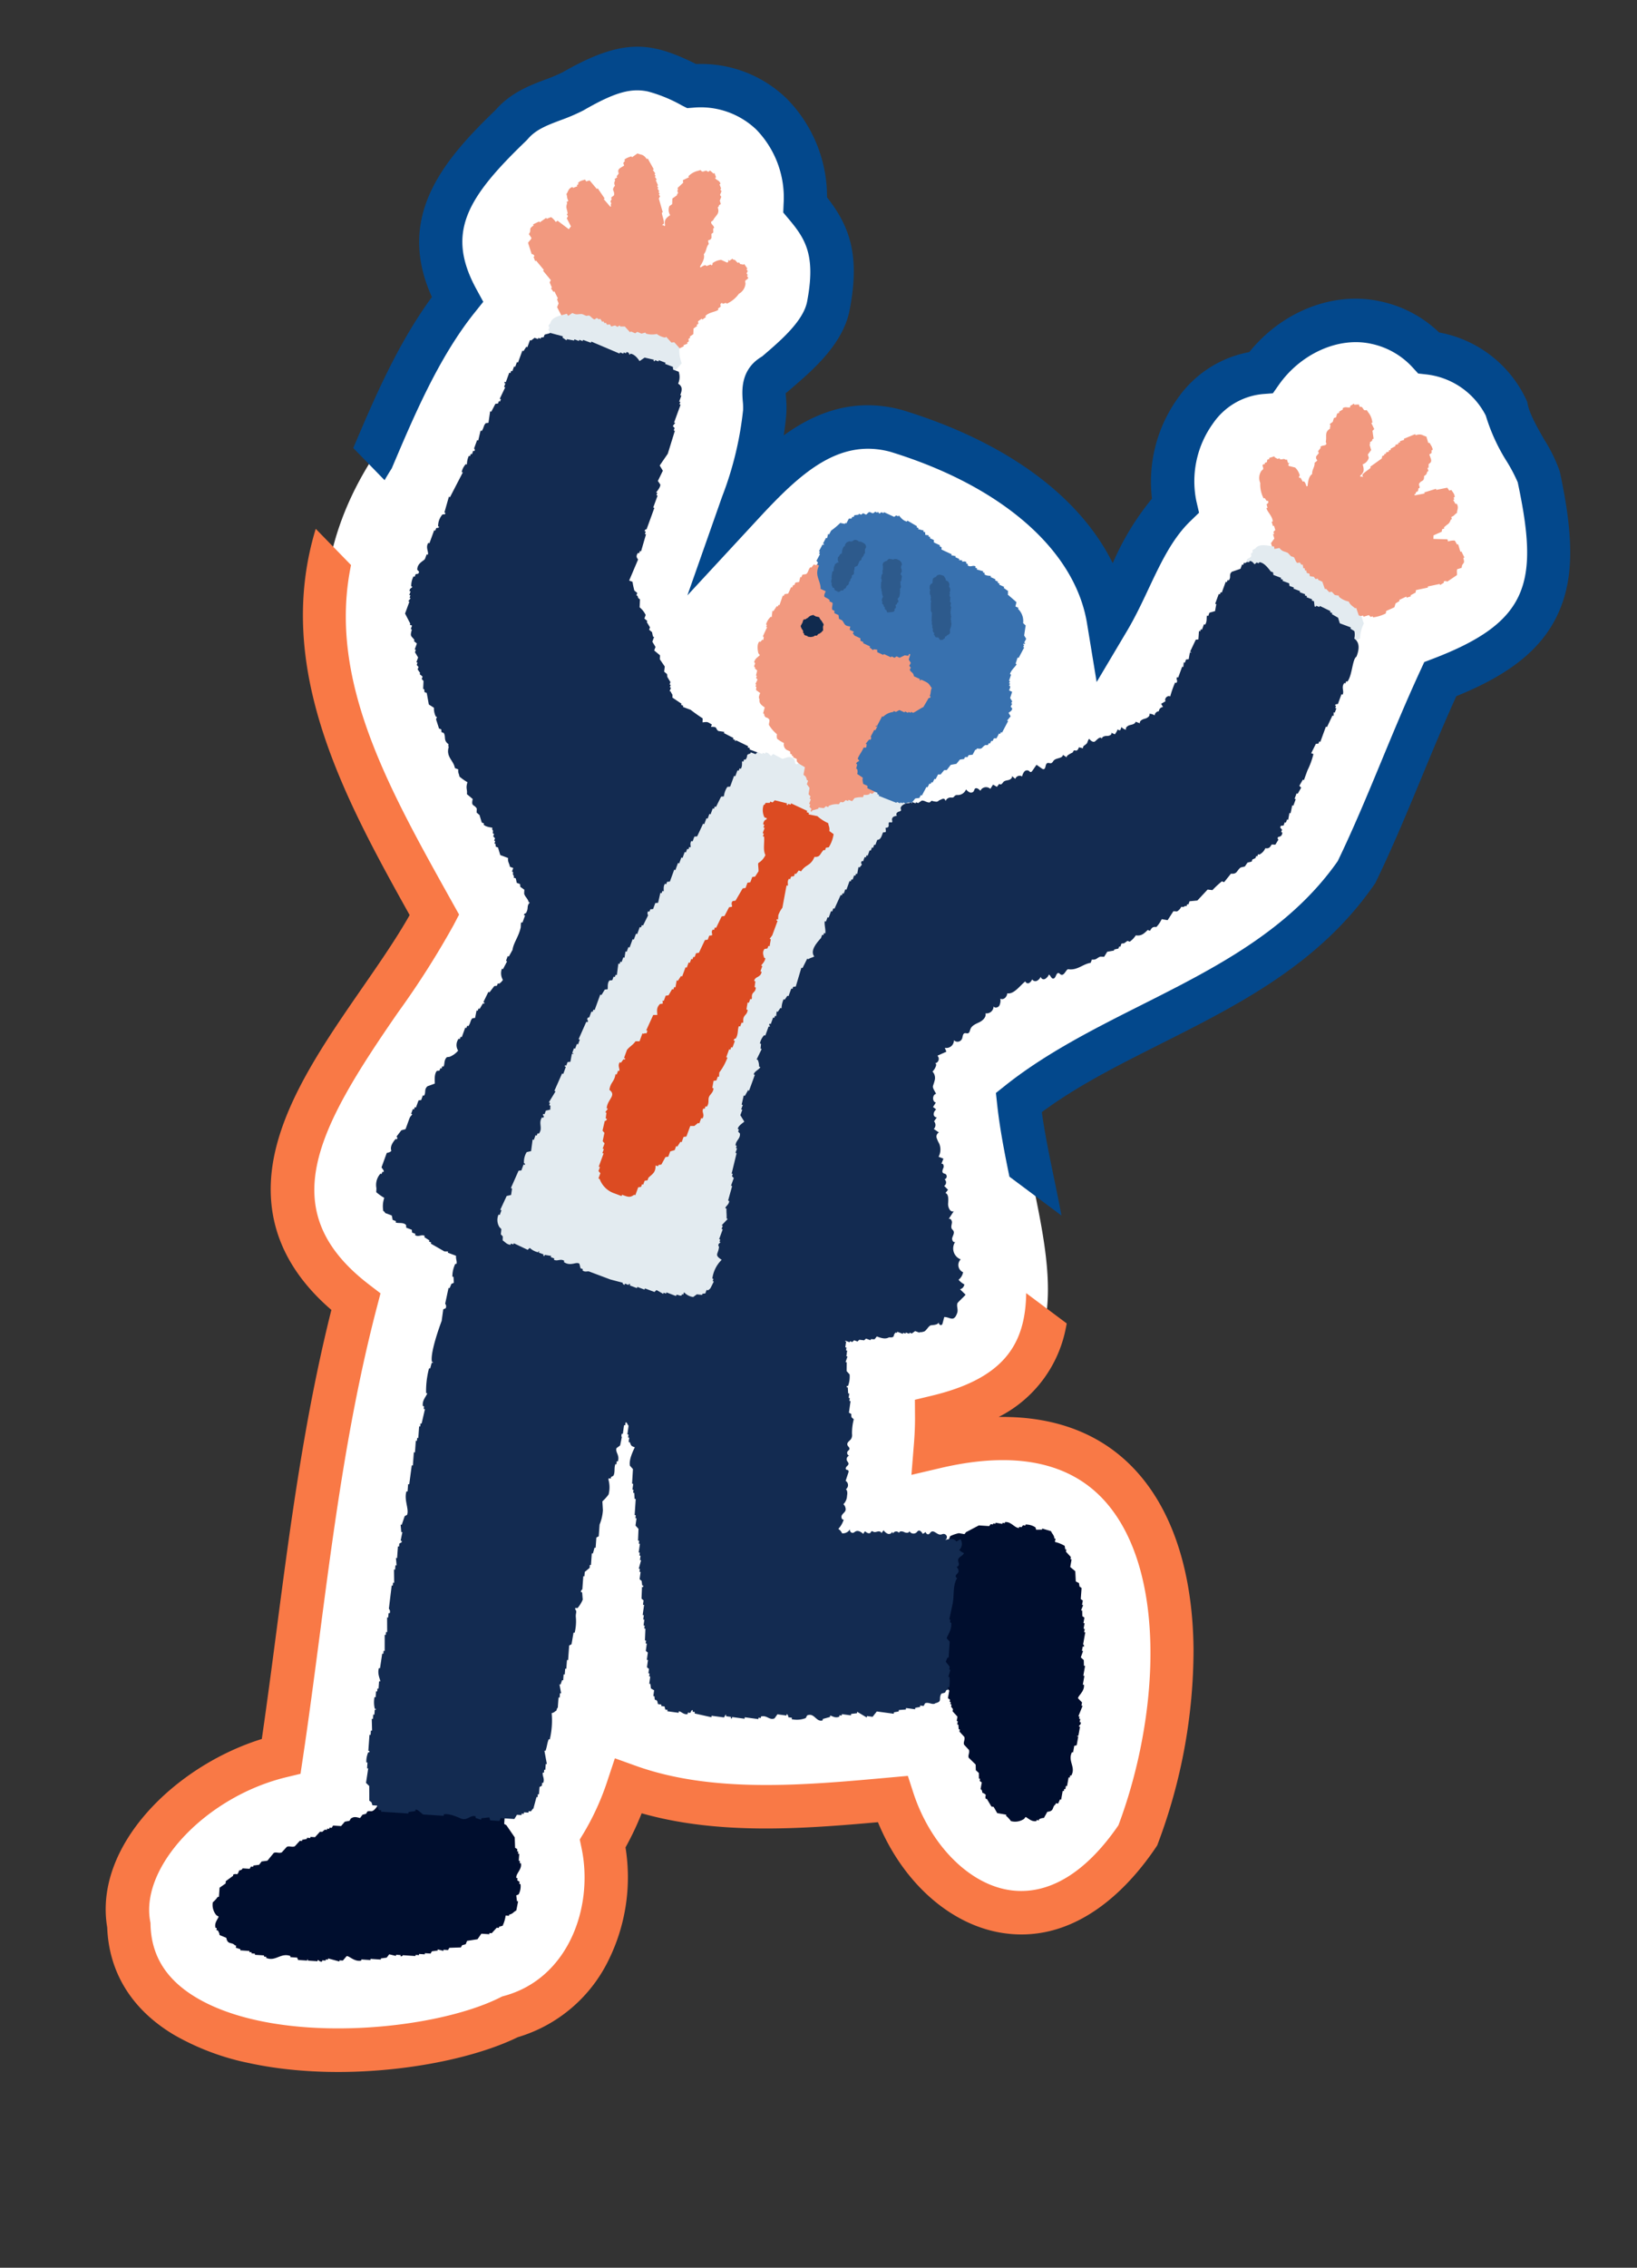
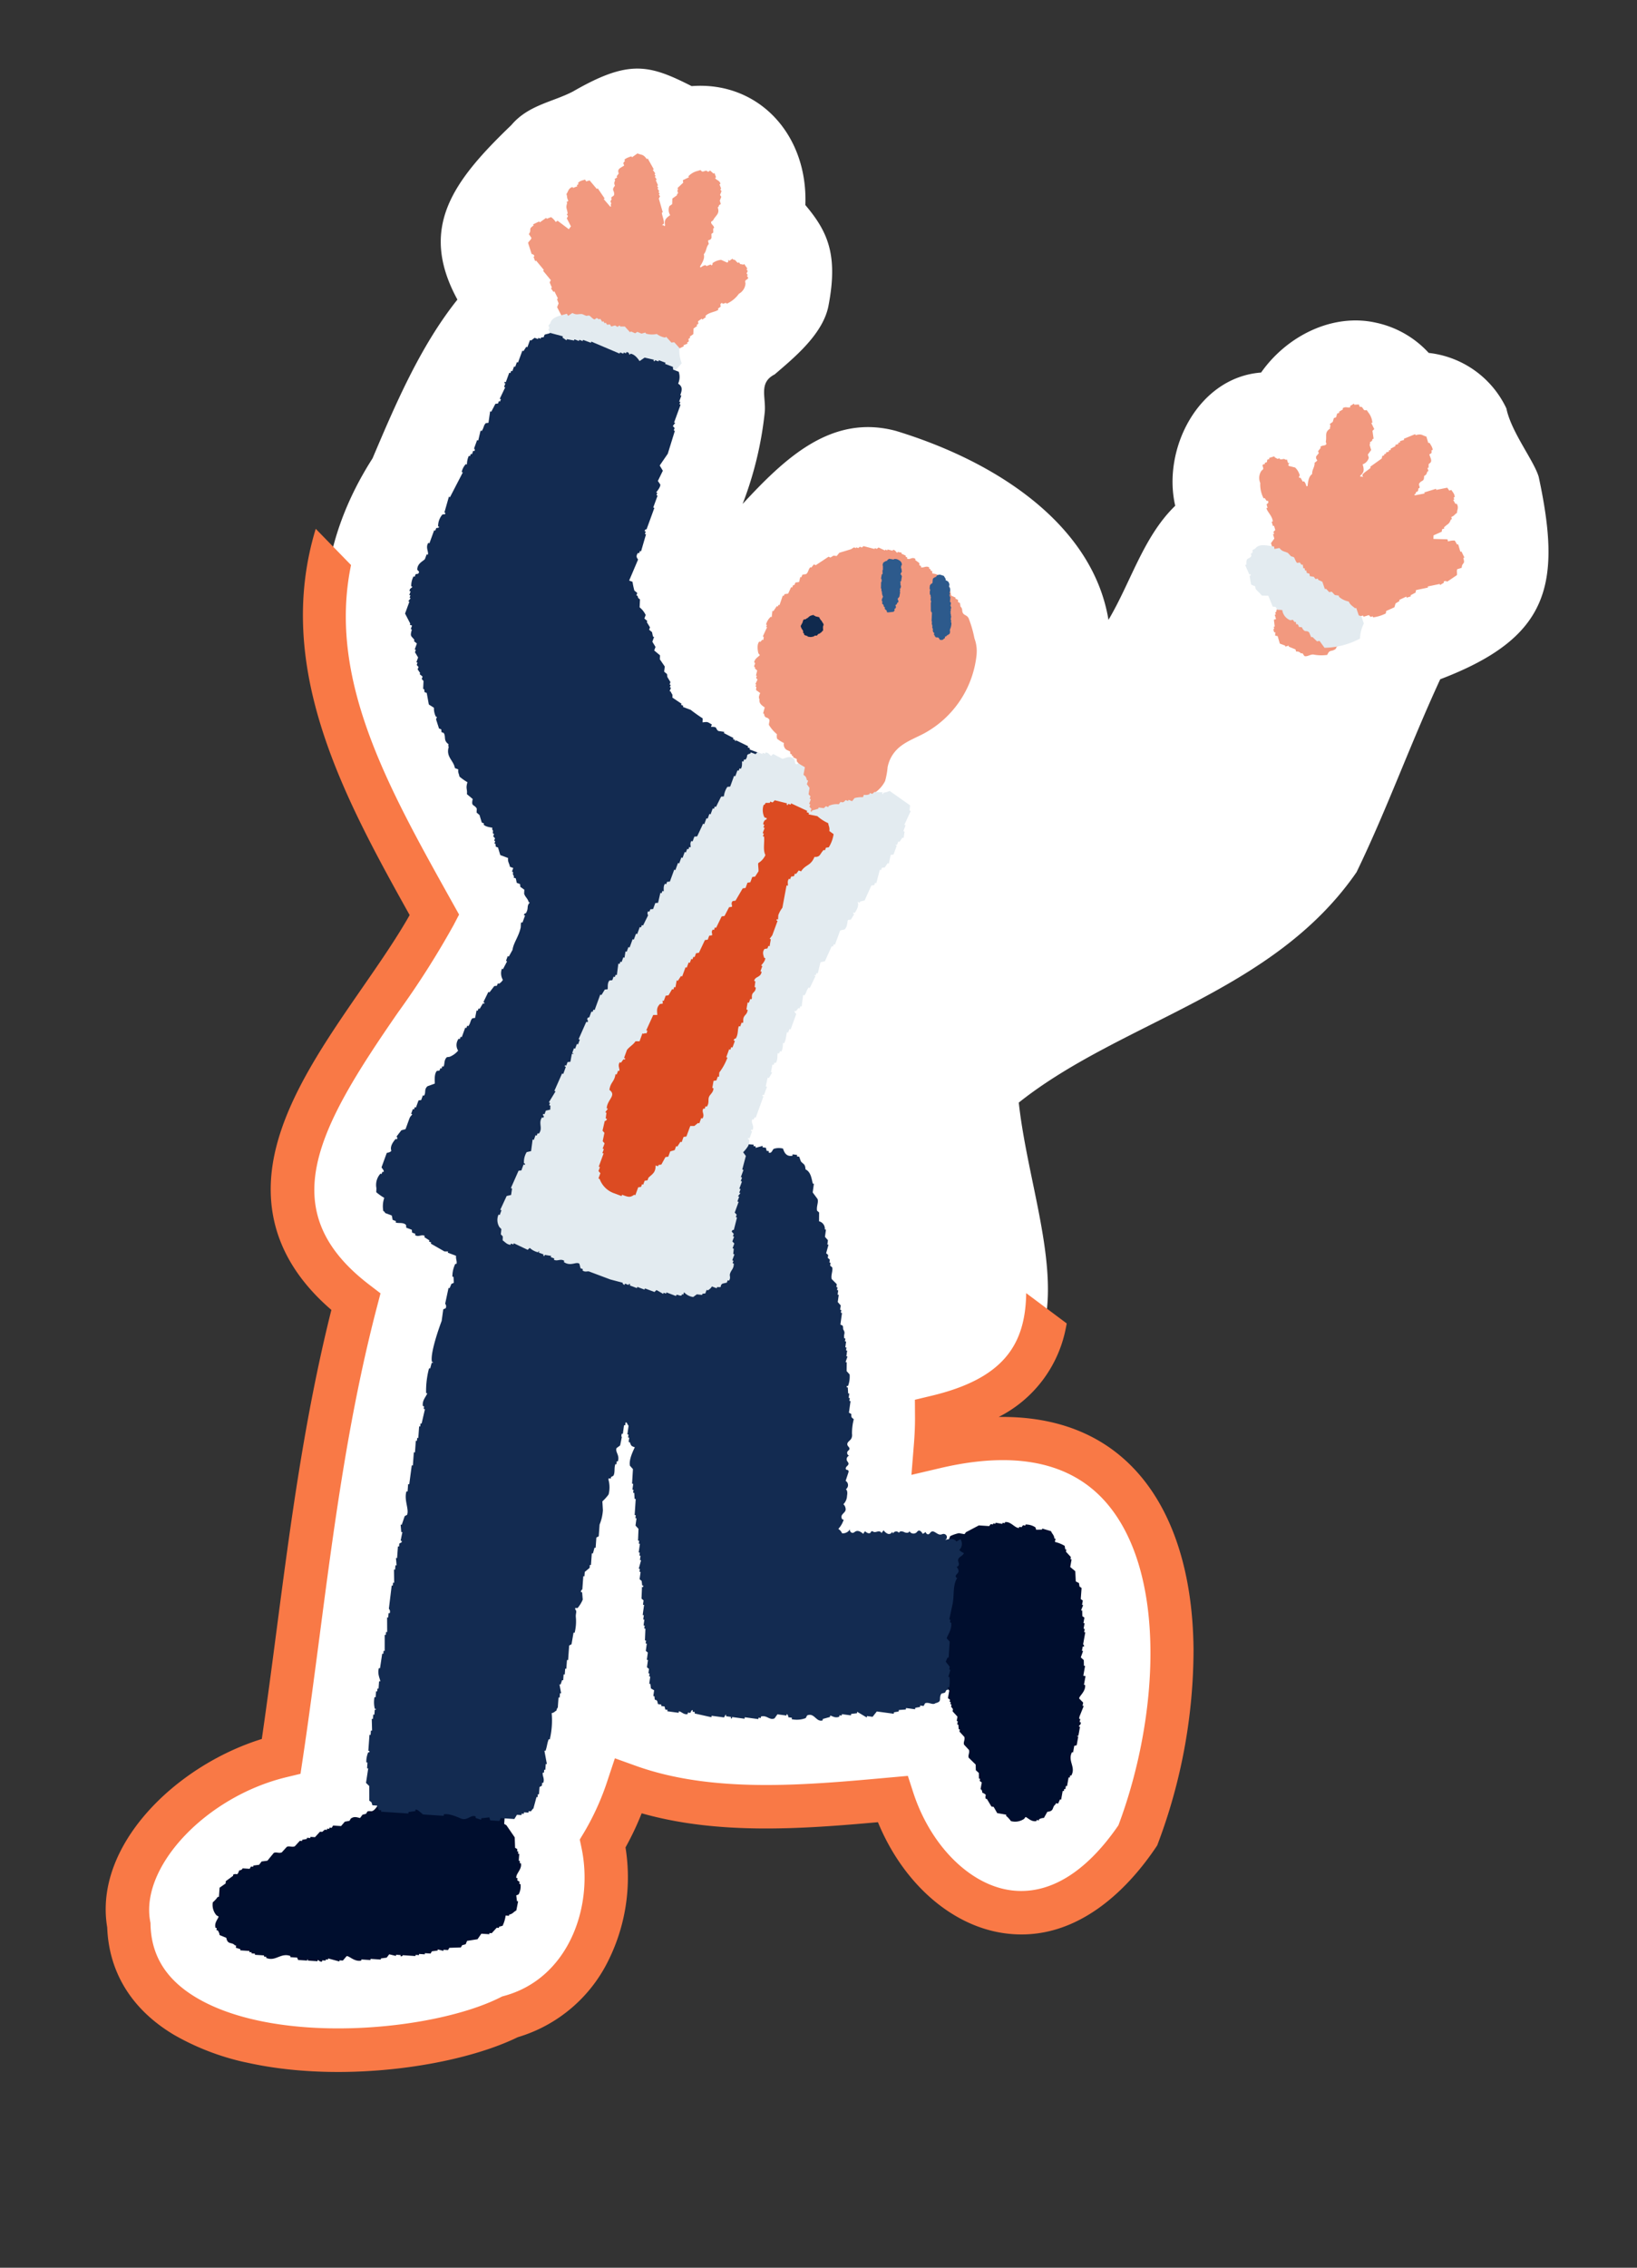
<svg xmlns="http://www.w3.org/2000/svg" width="278.232" height="385.138" viewBox="0 0 278.232 385.138">
  <rect x="0" y="0" width="278.232" height="385.138" fill="#333333" stroke="none" />
  <defs>
    <clipPath id="clip-path">
      <rect id="사각형_24688" data-name="사각형 24688" width="210.254" height="349.051" fill="none" />
    </clipPath>
  </defs>
  <g id="그룹_10369" data-name="그룹 10369" transform="matrix(0.978, 0.208, -0.208, 0.978, 72.572, 0)">
    <g id="그룹_10368" data-name="그룹 10368" clip-path="url(#clip-path)">
      <path id="패스_18365" data-name="패스 18365" d="M34.89,153.078c-6.184,22.2-29.474,52.726.61,67.054-1.237,26.714,2.1,52.716,3.643,78.117-13.582,6.5-24.061,22.117-19.363,33.482,5.96,24.822,51.5,13.873,66.6,1.746,11.442-5.891,14.4-20.583,9.3-32.086a47.991,47.991,0,0,0,2.254-10.415c14.882,2.027,30.63-2.97,44.367-7.21,9.611,16.651,31.6,23.338,42.059-2.642,4.79-30.612-6.462-76.621-47.373-57.373-.2-1.574-.465-3.266-.855-5.045,27.374-13.042,9.257-34.7,2.535-55.129,14.183-17.2,38.393-27.145,48.016-50.219,2.835-11.488,4.386-23.064,7.1-35.015,16.726-10.8,16.861-20.047,9.223-37.108-1.364-2.532-6.172-6.493-7.79-10.225a16.614,16.614,0,0,0-14.876-6.478,16.939,16.939,0,0,0-9.815-3.155c-7.555-.1-14.368,5.318-17.363,12.342-10.3,3.025-13.75,16.237-9.571,25.17-4.207,6.258-4.668,14.245-7.067,21.321-5.742-14.7-23.161-22.241-41.98-23.879C83.2,55.716,77.026,64.78,71.6,73.887a60.808,60.808,0,0,0,.428-16.1c-.336-2.549-2.065-4.627.325-6.558,2.6-3.427,6.726-8.492,6.513-13.515-.2-8.763-2.869-12.182-7.4-15.707C69.436,10.205,59.3,3.058,48.357,6.27c-7.849-2.083-11.375-2.246-19.509,5.063-2.984,2.487-6.967,3.823-9.091,7.787-7.687,11.328-11.876,20.314-2.8,30.9-4.571,9.138-6.631,19.76-8.5,29.372-11.578,30.851,8.059,52.674,26.431,73.686" transform="translate(-1.312 -1.321)" fill="#fff" />
      <path id="패스_18366" data-name="패스 18366" d="M170.4,252.41c-8.038-6.024-17.149-6.347-25.279-4.495a21.491,21.491,0,0,0,8.029-16.755c0-.4-.007-.793-.02-1.19l-7.81-3.6c1.721,8.673-.832,15.024-12.094,20.39l-2.642,1.258.627,2.859c.311,1.418.565,2.921.8,4.729l.651,5.013,4.574-2.152c11.8-5.554,21.474-5.607,28.742-.161,12.724,9.536,16.4,33.9,13.483,53.209-3.759,9.1-9.175,14.155-15.682,14.613-7.015.5-14.895-4.66-19.607-12.824l-1.469-2.548-3.619,1.117c-13.212,4.081-28.192,8.707-41.973,6.832l-3.741-.51-.42,3.753a44.133,44.133,0,0,1-2.072,9.616l-.477,1.373.589,1.329c4.15,9.361,2.434,22.138-7.622,27.316l-.33.17-.29.234c-9.861,7.919-35.435,15.926-50.561,10.757-5.592-1.911-8.911-5.342-10.147-10.489l-.067-.281-.11-.267c-3.612-8.734,4.917-22.705,17.546-28.748l2.238-1.071-.15-2.478c-.425-7.007-1-14.185-1.547-21.127-1.466-18.411-2.979-37.448-2.092-56.6l.113-2.446-2.21-1.053c-18.71-8.911-14.049-24.1-4.8-46.246a146.426,146.426,0,0,0,6.157-16.49l.534-1.918-2.085-2.383c-14.376-16.435-28.119-32.157-28.23-51.866L.188,124.508c-2.132,24.619,14.266,43.7,29.264,60.852-1.348,4.28-3.273,8.895-5.3,13.741-4.14,9.916-8.42,20.168-8.7,29.825-.313,10.873,4.711,19.2,14.936,24.8-.686,18.792.783,37.261,2.206,55.145.487,6.118.988,12.421,1.388,18.6C20.5,335.029,9.779,351.2,14.938,364.252c1.879,7.439,7.013,12.785,14.863,15.467a42.722,42.722,0,0,0,13.751,2.049c16.277,0,34.709-6.9,43.522-13.8a25.116,25.116,0,0,0,12.4-16.106,31.781,31.781,0,0,0-1.188-19.232,48.978,48.978,0,0,0,1.48-6.243c13.538.907,27.241-3.073,39.6-6.878,6.286,9.2,15.828,14.627,24.932,13.981,12.777-.9,19.368-12.667,22.16-19.6l.158-.391.065-.416a93.55,93.55,0,0,0-.942-33.41C183,267.3,177.692,257.876,170.4,252.41" transform="translate(0 -32.717)" fill="#f97946" />
-       <path id="패스_18367" data-name="패스 18367" d="M206.327,38.4l-.119-.242a25.793,25.793,0,0,0-3.551-4.537c-1.595-1.777-3.4-3.792-4.1-5.407l-.174-.4-.264-.349A20.394,20.394,0,0,0,181.3,19.443a20.432,20.432,0,0,0-10.77-3.086l-.258,0c-8.073,0-15.838,5.162-19.837,13.063A19.033,19.033,0,0,0,140.225,39.51a24.338,24.338,0,0,0-.793,17.7,45.584,45.584,0,0,0-4.24,12.112c-7.88-9.991-22.053-16.407-40.371-18l-.121-.009c-8.343-.446-14.282,3.472-18.726,8.413-.062-1.236-.174-2.489-.346-3.755a16.4,16.4,0,0,0-.6-2.556c-.074-.251-.166-.561-.226-.807l.158-.128.757-1c2.8-3.668,7.029-9.212,6.776-15.187-.207-9.25-2.98-13.688-7.734-17.657A23.689,23.689,0,0,0,64.491,3.616a20.869,20.869,0,0,0-16.2-2.491C40.117-.953,35.316-.8,26.388,7.208a28.04,28.04,0,0,1-2.655,1.844c-2.355,1.511-5.277,3.386-7.178,6.813C9.613,26.116,3.72,37.1,12.588,49.18,8.543,58.138,6.581,68.12,4.849,77.04l6.34,4.237c.214-.638.427-1.276.669-1.923l.108-.29.058-.3c1.8-9.251,3.83-19.738,8.174-28.424l1.1-2.19L19.7,46.288C12.594,38,14.9,31.433,22.756,19.857l.2-.33c.992-1.853,2.738-2.973,4.76-4.271a33.227,33.227,0,0,0,3.442-2.425l.1-.089c4.445-3.993,6.985-5.355,9.992-5.355A24.819,24.819,0,0,1,47.36,8.5l1,.264.988-.29a13.688,13.688,0,0,1,11.246,1.4A16.57,16.57,0,0,1,67.776,21.3l.242,1.409,1.129.878c3.5,2.72,5.8,5.086,5.982,12.953.142,3.384-2.985,7.483-5.269,10.476l-.261.343c-3.191,2.9-2.147,6.424-1.635,8.153a10.114,10.114,0,0,1,.358,1.443,57.529,57.529,0,0,1-.431,15.126L65.609,89.71l9.1-15.269c5.3-8.9,10.446-16.224,19.531-15.766,19.706,1.729,34.21,9.779,38.8,21.543l3.678,9.418,3.246-9.576c.876-2.583,1.5-5.234,2.1-7.8,1.1-4.673,2.137-9.086,4.532-12.649l1.163-1.73-.883-1.888a16.782,16.782,0,0,1,.058-13.453,11.543,11.543,0,0,1,7.213-6.619l1.669-.491.683-1.6c2.546-5.971,8.191-10.1,13.816-10.1h.156a13.216,13.216,0,0,1,7.681,2.474l1.121.8,1.369-.133A12.99,12.99,0,0,1,192,31.6a31.742,31.742,0,0,0,5.17,6.941,27.08,27.08,0,0,1,2.5,3.018c7.08,15.859,6.9,22.782-7.924,32.353l-1.262.815-.333,1.465c-1.262,5.546-2.282,11.042-3.267,16.358-1.171,6.314-2.278,12.285-3.755,18.312-5.627,13.266-16.786,22.212-27.58,30.866-6.942,5.565-14.119,11.319-19.768,18.17l-1.292,1.567.634,1.929c1.269,3.856,2.917,7.728,4.567,11.5l10.024,4.617c-.835-2.018-1.716-4.03-2.591-6.025-1.516-3.453-3.074-7.005-4.325-10.459,4.942-5.594,10.991-10.444,17.363-15.552,11.586-9.288,23.566-18.891,29.882-34.037l.109-.261.068-.275c1.562-6.331,2.757-12.778,3.913-19.013.885-4.778,1.8-9.7,2.884-14.627,8.4-5.664,12.766-11.174,14.09-17.733,1.232-6.106-.151-12.81-4.775-23.138" transform="translate(-1.274 0)" fill="#03488c" />
      <path id="패스_18368" data-name="패스 18368" d="M58.4,65.047c-.046-.044-.091-.088-.138-.13l.638-.968-.275-.262.516-.558L59,63l.258-.277-.137-.132q.061-.2.121-.41l-.274-.261q.061-.206.12-.41l-.138-.13.388-.419c.052-.338-.524-1.093-.712-1.466l.13-.14-.542-.253a3.85,3.85,0,0,0,1.428-1.263c.029-.051-.155-.219.121-.41l.137.13q.391-.281.783-.565l.4.123,1.428-1.263.137.131c.086-.094.173-.187.258-.279l.137.13.13-.14-.138-.13.913-.706-.138-.13.654-.428-.138-.13.259-.279c-.049-.132-.1-.267-.146-.4l.259-.279-.138-.13.516-.557q-.081-.471-.162-.942c.173-.186.344-.371.516-.557l-.137-.13.258-.279c-.049-.133-.1-.267-.146-.4l.517-.557.137.131.518-.559-.138-.13c.414-.778,1.677-1.083,1.952-1.55l-.137-.13L68.644,47c.051-.15-.347-.405.112-.68l.138.132.524-.288.137.13a5.046,5.046,0,0,0,1.671-2.082,2.16,2.16,0,0,0,.74-1.918c-.049-.133-.1-.267-.145-.4.071-.344.425-.369.379-.688l-.274-.262.129-.139-.275-.262.12-.41-.275-.261c.043-.047.086-.094.13-.139l-.688-.655-.129.139a2.815,2.815,0,0,0-.533.016l-.274-.261c-.043.046-.086.093-.129.139-.539-.18-.374-.435-.946-.377l-.137-.13-.388.417c-.237.122-.122-.217-.266.008,0,0,.187.308-.121.41-.358-.078-.716-.158-1.074-.235a2.9,2.9,0,0,0-1.308.852c-.022.038.161.234-.121.41l-.137-.13-.654.426-.138-.13c-.317.079-.443.226-.782.565l-.138-.13c.224-.642.569-1.553.2-2.17.378-.711.1-1.223.474-1.909-.535-.975.029-.305.233-1.09q-.076-.336-.154-.671l.259-.279c-.051-.224-.1-.447-.154-.672l.129-.138c-.156-.453-.731-.491-.7-.924l.258-.279c.249-.973.934-1.289.329-2.31.175-.358.13-.1.122-.41.086-.093.172-.185.257-.279l-.283-.532c.038-.228.074-.453.112-.68l-.275-.262c.038-.226.076-.453.114-.68-.092-.086-.184-.175-.275-.261l.128-.14-.42-.663.129-.14c-.285-.567-.86-.42-1.091-.776l.13-.139-.422-.662-.128.138-.68-.385c-.086.094-.172.187-.258.279l-.4-.123c-.175.1-.35.193-.526.288-.563-.027-.111-.388-.8.025a3.183,3.183,0,0,0-1.428,1.262l.137.131c-.3.235-.608.472-.912.706l.146.4-.766,1.106.137.13c-.06.384-.1.274.153.672-.226.344-.116.4-.12.408l-.646.7.164.941-.388.419a1.674,1.674,0,0,0,.446,1.474c-.747.795-.793,1.163-.476,1.908-.043.047-.086.094-.129.139l-.137-.13-.267.01.259-.279c-.01-.482-.551-1.227-.721-1.735.043-.047.086-.093.129-.139l-1.132-2.129c.04-.137.08-.274.12-.41L54.4,30.54c.043-.047.086-.093.129-.139l-.275-.263L54.379,30l-.411-.394.129-.139-.275-.262c.043-.047.086-.094.129-.139l-.557-.794.129-.14-.413-.393c.044-.046.086-.093.129-.139l-.275-.262.13-.139-.55-.523c.043-.047.086-.094.129-.139q-.691-.791-1.383-1.58l-.129.138c-.827-.753-1.021-.457-1.753-.62-.258.279-.516.557-.775.836l-.137-.13c-.143.066-.964.537-1.041.845l.138.13c-.247.48-.261.349.025.811-.658.65-1.043.823-.62,1.508-.084.182-.167.366-.251.549l.137.131-.387.417.138.132c-.037.442-.133.48.162.941-.472.913.074.731.179,1.483.044.318-.314.348-.379.689l.137.131q-.06.2-.121.41c.069.444.27-.007.155.672l.136.13c-.043.046-.086.093-.129.139L45.41,33.26l.129-.14-1.511-1.44c-.043.046-.086.093-.129.14l-1.5-1.171-.526.288-.275-.263c-.313.234-.79.324-1.04.845l.136.13q-.128.142-.258.279l.137.131-.654.426-.136-.13c-.679.386-.518.936-.759,1.377.309.493.13.548.567,1.065l-.258.279.137.131c-.1.948.179.879.455,1.744-.043.046-.086.094-.13.139l.275.262c-.041.136-.081.274-.121.41.323.4.647.792.97,1.186l-.25.549L38.5,38.484q-.129.139-.258.279a2.971,2.971,0,0,0-.954-.647l-.654.428-.137-.132-.9.975-.137-.13-.912.706.137.131c-.614.742-.4.553-.363,1.229q-.06.2-.12.41l.55.524c.067.26-.356.718-.372.958l.988,1.727a.5.5,0,0,1,.54.254l-.128.139L36.2,46c.043-.046.086-.094.129-.141q.822.651,1.641,1.3l-.129.139,1.64,1.3c-.04.136-.08.273-.12.41.186.264.372.53.558.794l-.129.139.55.524.128-.139q.417.529.834,1.055l-.13.14.421.664q-.056.339-.112.68.484.593.97,1.186c-.041.137-.081.274-.121.411a6.664,6.664,0,0,0,1.648,1.571l.129-.139.275.261.4-.147.687.653.128-.139c1.023.542.941,1.939,2.191,1.825l.412.392-.129.139q.082.471.163.943l-.646.7.146.4-.387.418c.046.044.091.088.137.13-.086.092-.173.187-.258.279l.137.13a2.028,2.028,0,0,1-.233,1.09c.308.473.111.571.155.671.371.868.914.487.849,1.6A7.208,7.208,0,0,0,50.3,66.251c.5.234.742.842,1.228.907l.525-.287c.046.044.091.088.138.131.443-.041.448-.162.936.1l.258-.278,1.2.1.129-.139.412.393.129-.14.938.106.9-.975.4.122c.083-.184.166-.366.25-.549l.137.132.388-.419c-.046-.044-.091-.088-.137-.13q.128-.14.258-.279" transform="translate(-8.987 -6.431)" fill="#f2997f" fill-rule="evenodd" />
      <path id="패스_18369" data-name="패스 18369" d="M218.432,86.72l-.164.091q.136.252.273.5l.164-.091c.036.2.072.4.108.595l.421-.016.635,1.174.934.135.091.168.5-.276.091.167,1.189.212q.092.168.181.335c.538-.134.514-.015.933.136l.165-.092.438.411c.487.059.871-.467,1.413-.568a7.124,7.124,0,0,0,2.346-.433c.209-1.091.642-.585,1.215-1.331.066-.087-.1-.23.314-.61a2.037,2.037,0,0,1,.041-1.115l.166-.091q-.092-.168-.181-.335l.164-.091c-.091-.168-.182-.335-.272-.5l.24-.352-.454-.838q.194-.436.389-.871l-.091-.168.5-.276c1.183.428,1.446-.945,2.569-1.211l.091.167.826-.459.347.244.331-.184.091.168a6.574,6.574,0,0,0,1.982-1.1c-.005-.142-.011-.285-.016-.428l1.23-.9c.02-.229.039-.458.059-.687l.57-.536c-.03-.056-.06-.112-.091-.167l1.066-.811.091.167.661-.368-.09-.167.735-.627c-.005-.142-.011-.285-.016-.427l1.908-.844-.091-.167,1.909-.844.091.168.57-.536-.091-.167a.5.5,0,0,1,.586-.109l1.38-1.422c.044-.235-.253-.787-.124-1.022l.661-.368-.015-.427c.2-.644.363-.408-.05-1.283l.166-.091-.711-.915-.165.091-.635-1.174-.165.092-.529-.579a2.931,2.931,0,0,0-1.082.385l-.182-.336-2.346.433c-.035-.2-.072-.4-.107-.595l1.231-.9c-.006-.143-.011-.285-.017-.428l.33-.184-.091-.168c.478-.767.736-.629.868-1.573l.164-.091-.181-.336c.551-.389.39-.487.81-.887-.125-.487.166-.978-.4-1.525l-.165.092-.529-.579.166-.092-.182-.335.165-.092c-.114-.568-.555-.776-.8-1.082l-.331.184-.438-.411-1.743.752-.091-.167-1.817,1.011.091.168-1.578.659-.091-.168.164-.091c.055-.687.139-.2.314-.611-.005-.142-.011-.285-.016-.428l.165-.092c.021-.346-.319-.466-.2-.762.286-.7.77-.387.537-1.39.4-.372.315-.433.389-.871l.165-.091-.272-.5.165-.091c-.036-.2-.071-.4-.108-.6.577-.556.246-.822-.231-1.617.391-.375.344-.252.223-.779l.165-.092c0-.316-.678-.982-.8-1.082l-.164.091-.545-1.006c-.749-.027-.865-.363-1.85.156-.031-.055-.061-.111-.091-.167l-1.727,1.178.091.168-.661.368.091.168-.33.184.091.167-.5.276.091.168-.734.627.091.168-.331.184c.031.055.061.111.091.167l-.5.276.09.167-.33.184.091.167-.33.184c.006.143.011.285.016.428l-1.619,1.775.091.167c-.289.449-1,1.034-1.124,1.5l.181.335-.256-.076-.165.092-.091-.168c.49-.641.536-1.011.008-1.969a1.661,1.661,0,0,0,.793-1.313l-.273-.5.389-.871-.454-.838c0-.01.118-.035-.016-.428.341-.321.277-.224.313-.611l.165-.091-.47-1.266.24-.352-.71-.915.165-.092a3.211,3.211,0,0,0-1.073-1.584c-.565-.574-.215-.11-.768-.227l-.438-.411-.421.015-.181-.335-.753.2c-.03-.056-.06-.111-.091-.167l-.57.535.091.167c-.31.286-.831,0-1.247.476l.091.168-.571.536c.031.056.061.111.091.167l-.33.184-.058.687-.33.184c-.019.229-.039.458-.058.687l-.405.444.181.335c-.084.3-.065.037.018.428-.837.835-.251,1.314-.249,2.321l.181.335c-.072.43-.638.321-.9.72l.09.167-.313.611q.091.168.182.335c-.1.2-.21.408-.314.611,0,.812.715.307-.042,1.115.192.759-.2,1.184-.009,1.969-.509.505-.4,1.473-.339,2.153l-.165.092c-.245-.415-.331-.591-.619-.748l-.165.092-.529-.579-.165.092c-.231-.241,0-.385-.017-.428a2.921,2.921,0,0,0-1.057-1.157l-1.1-.043c-.273-.178-.016-.425-.017-.428-.084-.256-.056.1-.256-.075l-.273-.5-.165.092c-.54-.2-.442.088-1.008.125l-.091-.167-.33.184a2.892,2.892,0,0,0-.512-.151l-.091-.168-.826.46.091.167-.33.184c.005.142.01.284.016.427l-.331.184.091.168-.33.184c-.122.3.214.412.2.763l-.24.352a2.171,2.171,0,0,0,.247,2.044,5.1,5.1,0,0,0,1.107,2.439l.165-.091.437.411.166-.091c.377.382-.071.529-.058.686l.273.5-.165.091c.152.523,1.3,1.138,1.511,2l-.165.092.363.672.165-.092.363.671c-.08.116-.159.233-.24.351l.182.335-.166.092.363.671-.389.871.363.67-.165.092.181.336-.24.351q.092.167.182.335l-.165.092.529.579-.166.092.711.914-.165.092.091.168.166-.092q.09.167.181.335l.164-.091,1.073,1.584.422-.016.619.747.165-.091c.22.254,0,.371.017.427a3.9,3.9,0,0,0,1.073,1.585l-.586.108.091.167c-.274.314-1.017.9-1.049,1.239l.273.5-.166.092q.009.213.016.427l-.33.184c.006.143.011.285.017.428l-.165.092c.06.112.122.223.181.335l-.165.092.363.671-.331.184q.19.55.38,1.1l-.165.091.181.335" transform="translate(-55.324 -12.2)" fill="#f2997f" fill-rule="evenodd" />
      <path id="패스_18370" data-name="패스 18370" d="M232.279,90.958l-.68-1.131-.2.082c-.492-.285-.877-.346-1.273-.885a3.69,3.69,0,0,1-1.786-.437c-.027-.066-.053-.134-.08-.2l-.674.043-.637-.443-.4.164-.636-.443-.2.083q-.34-.565-.679-1.132l-.755-.159-.08-.2-.4.164q-.178-.163-.358-.323l-.674.043-.161-.4-.476-.038q-.08-.2-.161-.4l-.2.082c-.054-.134-.107-.269-.161-.4l-.2.082-.241-.607-.2.082-.358-.322-.4.164c-.313-.1-.558-.686-.8-.847l-.477-.038-.635-.442c-.733-.185-.921.017-1.589-.519l-.792.329-.16-.4c-.868.134-2.547-.106-3.048,1.028-.7.551-.222.175-.352.853l-.2.082.161.405c-.208.761-.891.271-.507,1.623l-.2.083c0,.037.875,1.242,1.038,1.454l.2-.082c.027.068.054.135.08.2l-.2.083q.282.708.563,1.415l.753.159.161.405c.372.3.894.572,1.272.885l1.07-.208,1.118,1.656c.6-.069.469-.139.835.36l.871-.126a2.167,2.167,0,0,0,1.711,1.411l.4-.164.359.321.2-.082q.081.2.161.4l.2-.082c.552.4-.04.463.834.36.7.919.809.245,1.391.6l.518.727.2-.082c.305.187.61.375.915.563l.4-.164,1.075.967a13.252,13.252,0,0,0,5.576-2.785,6.113,6.113,0,0,1,.106-2.635q-.34-.567-.68-1.132l-.476-.038" transform="translate(-55.613 -21.676)" fill="#e3ebf0" fill-rule="evenodd" />
      <path id="패스_18371" data-name="패스 18371" d="M64.033,64.907l-1.062-.763-.15.156a3.036,3.036,0,0,1-1.513-.3,3.691,3.691,0,0,1-1.809.323l-.151-.153-.6.313-.757-.148-.3.311-.755-.148-.15.156-1.062-.764-.754.161-.152-.153-.3.312-.453-.152-.6.313-.3-.307-.452.159-.3-.307-.15.156-.3-.306c-.049.052-.1.1-.15.156l-.457-.46-.149.156-.454-.15-.3.31c-.326.035-.778-.4-1.061-.454l-.452.158-.756-.148c-.744.127-.838.389-1.66.167l-.6.622-.3-.306c-.744.475-2.38.935-2.4,2.179-.432.791-.136.251.007.926l-.15.156.3.307c.1.783-.714.61.163,1.7l-.15.156c.015.034,1.285.785,1.516.914l.15-.156.152.153-.149.156,1.065,1.072.753-.16.3.307c.457.123,1.043.163,1.512.3l.9-.624,1.669,1.068c.523-.306.377-.318.905-.007l.751-.469a2.124,2.124,0,0,0,2.118.6l.3-.311.454.15.15-.156.305.307.15-.156c.662.143.143.442.905-.007,1,.559.837-.1,1.51-.012l.758.457.15-.156,1.057.146.3-.311,1.362.453a13.6,13.6,0,0,0,4.041-4.817,6.059,6.059,0,0,1-.924-2.463l-1.062-.764-.452.158" transform="translate(-11.294 -16.64)" fill="#e3ebf0" fill-rule="evenodd" />
      <path id="패스_18372" data-name="패스 18372" d="M44.341,431.638c0,.461-.549,1.194-.116,2l.192-.028c.018.13.036.259.054.389l.193-.028a1.638,1.638,0,0,1,.492.722l1.21.223c.509,1.17,1.017.434,1.7.944l.192-.028q.028.195.054.39l.8.083.027.195,1.541-.223.027.195.386-.056c.01.065.018.13.027.195l.577-.083c.009.065.018.13.027.195l1.54-.223c.01.064.018.129.027.195l.386-.056.027.195c1.706.338,2.221-1.421,3.963-1.169.009.065.018.13.027.195l1.154-.167c.083.119.164.24.247.361l1.54-.223-.027-.2c.267-.069-.055.15.22.167l1.541-.223c-.01-.065-.018-.13-.027-.195.244-.067.366.282.8.083l-.027-.2.577-.083c-.009-.065-.018-.13-.027-.194l.386-.056-.027-.195,1.979.11-.027-.194.577-.084q.234-.431.47-.862c.377-.19,1.5.708,2.585.22l-.027-.195,1.541-.223c-.01-.065-.018-.13-.027-.195l1.733-.251-.027-.194.936-.335c.1-.213.2-.427.3-.64l1.183.027c-.01-.065-.018-.13-.027-.195l.77-.111.027.195c.332,0,.306-.23.358-.251l2.118-.307-.027-.195.577-.083-.027-.195.963-.14c-.009-.065-.018-.13-.027-.195l.963-.139.139-.417.936-.335c-.01-.065-.018-.13-.027-.195l.99.055c-.009-.065-.018-.13-.027-.195l.77-.111c.046-.139.092-.279.139-.417l1.9-.474.139-.417.55-.279c.038-.2.074-.408.112-.612l1.679-.64.442-1.057,1.348-.195-.027-.2.386-.056q.318-.541.635-1.084l.385-.055c-.01-.065-.018-.13-.027-.195l.551-.279a5.741,5.741,0,0,0,.143-1.808l.577-.083c-.009-.065-.018-.13-.027-.195.6-.257.612-.6,1.048-.946q-.012-.792-.023-1.584l-.193.028q-.164-.472-.327-.946l.358-.249a2.907,2.907,0,0,0-.05-1.78l-.192.028c-.018-.13-.036-.259-.054-.39-.138-.045-.275-.091-.412-.138-.018-.13-.035-.259-.054-.389l-.192.027c-.3-.658.682-1.674.227-2.613l-.193.028c-.018-.13-.036-.259-.054-.389l-.192.028q-.082-.584-.162-1.168l-.192.028c-.018-.13-.036-.259-.054-.389l-.193.028c-.018-.13-.036-.259-.054-.389l-.412-.139q-.218-.861-.435-1.724l-1.811-1.722-.412-.139-.135-.973a6.5,6.5,0,0,0-.958-1.25l-.99-.055L86,403.372l-1.183-.027-.246-.36-2.669.585c-.043.016-.018.311-.359.25l-.245-.361-1.21-.222c-.009-.065-.018-.13-.027-.195l-.385.055-.027-.194c-.975-.169-.98.916-1.652.835-.01-.065-.018-.13-.027-.195l-.605-.111-.027-.195a4.2,4.2,0,0,0-2.284.529c-.046.139-.093.278-.138.417l-.386.056.027.195c-.639.285-.631-.23-.824-.278l-1.348.2c.009.065.018.13.027.195l-.385.056-.331.445c.018.13.036.26.054.389l-.192.028c.018.13.036.259.054.389-.055.121-.241.189-.332.445l-.385.056c-.037.2-.074.408-.111.611-.369.173-.17,0-.358.251-.247-.189-.083.015-.246-.361l-.193.028c-.2-.386.15-.5.3-.64a2.12,2.12,0,0,0-.3-.75l-.605-.11-1.653.835c.018.129.036.259.055.389-.952.425-.834,1.09-1.326,1.78-.416.587-.657.229-1.1.557l-.139.417-.551.278q-.153.321-.3.64c-.619-.022-1.052-.088-1.514.418q-.07.208-.138.417l-.745.307q-.233.43-.47.861l-1.348.2c-.046.139-.092.278-.139.417l-.385.055c.009.066.018.13.027.2l-.386.055.027.2-.386.055-.331.445-.384.056c-.212.362-.425.722-.636,1.084l-.77.112c.009.065.018.13.027.195l-.579.083c.01.065.018.13.027.195l-.743.306.027.195-.385.056-.636,1.084c-.429.308-.974.086-1.32.39-.212.361-.423.723-.635,1.084-.431.308-.978.078-1.321.39q-.387.751-.774,1.5l-.936.335q-.15.32-.3.639l-.936.334.027.195-.385.056c-.046.139-.092.277-.139.417l-1.156.167c-.108.069.029.262-.523.473-.157,1.15-.272.433-.855.918.009.065.018.13.027.195l-1.021,1.141c.018.129.036.259.054.389l-.854.917q.108.78.216,1.557l-.193.028a4.842,4.842,0,0,1-.635,1.084,2.673,2.673,0,0,0,1.067,2.029l.413.139" transform="translate(-11.263 -105.867)" fill="#000e2e" fill-rule="evenodd" />
-       <path id="패스_18373" data-name="패스 18373" d="M213.377,363.413c.453.044,1.113.64,1.956.3,0-.063,0-.125-.006-.188l.388-.015c0-.063,0-.125-.006-.187a1.658,1.658,0,0,1,.765-.4q.177-.568.353-1.14c1.207-.377.54-.936,1.117-1.544,0-.063,0-.125-.006-.187l.389-.015.17-.757.193-.007q-.023-.751-.048-1.5l.195-.007c0-.125-.008-.25-.013-.375l.195-.007-.018-.562.194-.008c-.015-.5-.032-1-.048-1.5l.194-.007c0-.125-.008-.251-.013-.375l.195-.007c.522-1.6-1.15-2.266-.709-3.914l.194-.007q-.018-.562-.036-1.124l.383-.2-.049-1.5-.195.007c-.038-.263.142.066.189-.2q-.024-.749-.049-1.5l-.195.008c-.038-.241.318-.325.171-.758l-.195.008c-.007-.188-.013-.375-.018-.563l-.194.007c0-.125-.008-.25-.012-.375l-.195.008q.165-.944.328-1.89l-.194.008q-.009-.281-.018-.562l-.8-.532c-.145-.379.863-1.377.5-2.459l-.195.007q-.023-.75-.048-1.5L218,337.9c-.018-.562-.036-1.125-.055-1.687l-.194.007q-.112-.464-.225-.93l-.595-.352q.079-.566.158-1.132l-.195.007c-.008-.251-.015-.5-.024-.75l.194-.007c.041-.318-.192-.315-.206-.367l-.066-2.062-.194.007-.018-.563-.195.007q-.015-.468-.03-.937l-.195.007q-.015-.468-.03-.936l-.394-.172q-.113-.466-.225-.93l-.195.007q.083-.472.164-.944l-.195.007c-.007-.25-.015-.5-.024-.75l-.394-.173q-.128-.933-.255-1.867l-.394-.173-.212-.554-.59-.165q-.222-.836-.443-1.672l-.989-.525q-.022-.657-.043-1.312l-.195.007c0-.125-.008-.251-.012-.375l-1-.713c0-.125-.008-.25-.012-.375l-.195.008-.213-.556a5.793,5.793,0,0,0-1.761-.308l-.018-.562-.195.007c-.187-.595-.519-.644-.814-1.094l-1.561-.128c0,.063,0,.125.006.188l-.966.224c-.069-.122-.136-.245-.206-.367a2.93,2.93,0,0,0-1.755-.12l.007.187-.389.015q-.091.191-.182.382l-.389.015c0,.063,0,.125.006.188-.681.222-1.571-.813-2.545-.465,0,.063,0,.125.006.187l-.388.016c0,.063,0,.124.006.187l-1.166.045c0,.063,0,.125.006.187l-.389.015.007.187-.389.015-.183.383-1.743.254-1.895,1.575-.182.382-.972.038a6.554,6.554,0,0,0-1.336.8c-.055.316-.109.63-.164.945l-.571.4c-.052.377-.105.754-.158,1.132l-.383.2q.139,1.31.279,2.617c.011.042.3.046.206.368l-.382.2q-.177.571-.353,1.14l-.195.007c0,.125.008.25.012.375l-.193.007c-.274.92.793,1.027.637,1.665l-.195.007-.176.57-.194.007a3.938,3.938,0,0,0,.266,2.242l.4.172c0,.125.008.251.013.375l.195-.007c.209.64-.3.584-.366.764q.022.656.043,1.312l.195-.007c0,.125.008.25.012.375l.4.36.389-.015c0,.063,0,.125.006.187l.389-.015c.113.064.159.249.4.361,0,.125.008.25.012.375l.589.165c.129.37-.021.161.206.367-.214.218.005.08-.382.2,0,.063,0,.125.006.188-.4.154-.475-.192-.6-.353a2.162,2.162,0,0,0-.771.217c-.059.19-.118.38-.175.571q.317.832.637,1.664l.389-.015c.312.954.979.9,1.6,1.44.531.455.153.652.425,1.11l.394.173.212.554.595.353c-.09.592-.2,1,.243,1.491l.4.173.219.742.795.532.042,1.312.4.173c0,.125.008.249.013.375l.195-.007c0,.125.007.25.012.375l.195-.008c0,.125.008.251.012.376l.4.359c0,.125.008.25.013.375l1,.713.024.749.194-.007c.007.188.013.375.018.563l.194-.007q.109.37.218.742l.195-.007c0,.125.008.249.013.375q.5.357,1,.713c.254.441-.024.944.237,1.3l1,.712c.256.442-.031.946.237,1.3l1.39.885q.113.464.225.93l.595.352q.112.466.225.93l.195-.007c0,.125.008.25.012.374l.394.173q.018.563.036,1.125c.056.111.26,0,.407.547,1.114.26.4.3.808.908l.194-.007,1.009,1.087.389-.016.807.907,1.555-.059c0,.062,0,.125.006.187a4.72,4.72,0,0,1,1,.712,2.712,2.712,0,0,0,2.113-.832l.183-.383" transform="translate(-49.663 -82.705)" fill="#000e2e" fill-rule="evenodd" />
+       <path id="패스_18373" data-name="패스 18373" d="M213.377,363.413c.453.044,1.113.64,1.956.3,0-.063,0-.125-.006-.188l.388-.015c0-.063,0-.125-.006-.187a1.658,1.658,0,0,1,.765-.4q.177-.568.353-1.14c1.207-.377.54-.936,1.117-1.544,0-.063,0-.125-.006-.187l.389-.015.17-.757.193-.007q-.023-.751-.048-1.5l.195-.007c0-.125-.008-.25-.013-.375l.195-.007-.018-.562.194-.008c-.015-.5-.032-1-.048-1.5l.194-.007c0-.125-.008-.251-.013-.375l.195-.007c.522-1.6-1.15-2.266-.709-3.914l.194-.007q-.018-.562-.036-1.124l.383-.2-.049-1.5-.195.007c-.038-.263.142.066.189-.2q-.024-.749-.049-1.5l-.195.008c-.038-.241.318-.325.171-.758l-.195.008c-.007-.188-.013-.375-.018-.563l-.194.007c0-.125-.008-.25-.012-.375q.165-.944.328-1.89l-.194.008q-.009-.281-.018-.562l-.8-.532c-.145-.379.863-1.377.5-2.459l-.195.007q-.023-.75-.048-1.5L218,337.9c-.018-.562-.036-1.125-.055-1.687l-.194.007q-.112-.464-.225-.93l-.595-.352q.079-.566.158-1.132l-.195.007c-.008-.251-.015-.5-.024-.75l.194-.007c.041-.318-.192-.315-.206-.367l-.066-2.062-.194.007-.018-.563-.195.007q-.015-.468-.03-.937l-.195.007q-.015-.468-.03-.936l-.394-.172q-.113-.466-.225-.93l-.195.007q.083-.472.164-.944l-.195.007c-.007-.25-.015-.5-.024-.75l-.394-.173q-.128-.933-.255-1.867l-.394-.173-.212-.554-.59-.165q-.222-.836-.443-1.672l-.989-.525q-.022-.657-.043-1.312l-.195.007c0-.125-.008-.251-.012-.375l-1-.713c0-.125-.008-.25-.012-.375l-.195.008-.213-.556a5.793,5.793,0,0,0-1.761-.308l-.018-.562-.195.007c-.187-.595-.519-.644-.814-1.094l-1.561-.128c0,.063,0,.125.006.188l-.966.224c-.069-.122-.136-.245-.206-.367a2.93,2.93,0,0,0-1.755-.12l.007.187-.389.015q-.091.191-.182.382l-.389.015c0,.063,0,.125.006.188-.681.222-1.571-.813-2.545-.465,0,.063,0,.125.006.187l-.388.016c0,.063,0,.124.006.187l-1.166.045c0,.063,0,.125.006.187l-.389.015.007.187-.389.015-.183.383-1.743.254-1.895,1.575-.182.382-.972.038a6.554,6.554,0,0,0-1.336.8c-.055.316-.109.63-.164.945l-.571.4c-.052.377-.105.754-.158,1.132l-.383.2q.139,1.31.279,2.617c.011.042.3.046.206.368l-.382.2q-.177.571-.353,1.14l-.195.007c0,.125.008.25.012.375l-.193.007c-.274.92.793,1.027.637,1.665l-.195.007-.176.57-.194.007a3.938,3.938,0,0,0,.266,2.242l.4.172c0,.125.008.251.013.375l.195-.007c.209.64-.3.584-.366.764q.022.656.043,1.312l.195-.007c0,.125.008.25.012.375l.4.36.389-.015c0,.063,0,.125.006.187l.389-.015c.113.064.159.249.4.361,0,.125.008.25.012.375l.589.165c.129.37-.021.161.206.367-.214.218.005.08-.382.2,0,.063,0,.125.006.188-.4.154-.475-.192-.6-.353a2.162,2.162,0,0,0-.771.217c-.059.19-.118.38-.175.571q.317.832.637,1.664l.389-.015c.312.954.979.9,1.6,1.44.531.455.153.652.425,1.11l.394.173.212.554.595.353c-.09.592-.2,1,.243,1.491l.4.173.219.742.795.532.042,1.312.4.173c0,.125.008.249.013.375l.195-.007c0,.125.007.25.012.375l.195-.008c0,.125.008.251.012.376l.4.359c0,.125.008.25.013.375l1,.713.024.749.194-.007c.007.188.013.375.018.563l.194-.007q.109.37.218.742l.195-.007c0,.125.008.249.013.375q.5.357,1,.713c.254.441-.024.944.237,1.3l1,.712c.256.442-.031.946.237,1.3l1.39.885q.113.464.225.93l.595.352q.112.466.225.93l.195-.007c0,.125.008.25.012.374l.394.173q.018.563.036,1.125c.056.111.26,0,.407.547,1.114.26.4.3.808.908l.194-.007,1.009,1.087.389-.016.807.907,1.555-.059c0,.062,0,.125.006.187a4.72,4.72,0,0,1,1,.712,2.712,2.712,0,0,0,2.113-.832l.183-.383" transform="translate(-49.663 -82.705)" fill="#000e2e" fill-rule="evenodd" />
      <path id="패스_18374" data-name="패스 18374" d="M121.6,244.422c.927.243,1.261,1.145,1.707,2.111l.193-.015q.054.744.108,1.486l1.038.917c.316.534.045,1.276.337,1.965l.4.219q.15.735.3,1.47a1.3,1.3,0,0,1,1.249,1.15l.194-.015q.044.619.09,1.238l.615.452q.028.37.054.742l.194-.015-.086,1.5.4.218c.012.165.024.33.036.495l.4.218.035.5.193-.015c.013.165.024.33.036.5l.4.218c.279.5.025,1.376.337,1.965l1.02.669.035.5.193-.015q.019.248.036.5l.193-.015c.018.248.036.495.054.742l.194-.015q.044.619.09,1.238l.615.451q.028.372.054.743l.194-.015.035.495.193-.015.144,1.981c.547.139.437.036.634.7.6.615.181.661.494,1.456l.193-.015c.012.165.024.33.036.495l.193-.014q.036.494.072.99l.193-.015.035.5.193-.015q.037.494.072.99l.193-.015-.122,1,.194-.015q.15.735.3,1.471l.616.451a4.477,4.477,0,0,1,.144,1.98l-.193.015.018.248.193-.015.265.976.193-.015c.018.248.035.495.054.742l.193-.015c.012.165.024.33.037.5l.192-.015q.072.99.145,1.98c.8.231.238.07.633.7l.4.218a9.724,9.724,0,0,0,.218,2.476,1.308,1.308,0,0,1,.046.848c-.108.367-.64.739-.414,1.17.125.239.489.34.484.612,0,.164-.148.281-.218.428a.5.5,0,0,0,.4.682.643.643,0,0,0-.175.919c.122.151.324.254.358.449s-.11.358-.211.52-.145.423.021.515c.113.063.265,0,.375.073s.115.25.1.392q-.08.72-.159,1.439a.852.852,0,0,1,.342,1.378c.339.192.4.663.42,1.064a2.134,2.134,0,0,1-.307,1.519,1.191,1.191,0,0,1,.574.885c-.01.361-.308.634-.433.971s.155.86.453.675a4.045,4.045,0,0,1-.568,1.75,1.683,1.683,0,0,1,.782.6,1.433,1.433,0,0,0,1.19-1,.472.472,0,0,0,.605.538c.165-.076.268-.248.416-.357.387-.285.919-.062,1.341.167a1.106,1.106,0,0,1,.209-.5c.315.2.829.346.967-.01a.534.534,0,0,1,.086-.206c.1-.094.248-.014.377.012.243.047.467-.12.7-.219s.563-.082.635.163l.271-.56a1.691,1.691,0,0,0,.805.431.589.589,0,0,0,.675-.48c.066.078.131.156.2.235a.6.6,0,0,1,.978-.3c-.01-.363.508-.4.848-.309s.866-.005.8-.363a.788.788,0,0,0,1.268-.055,1.154,1.154,0,0,1,.178-.282c.257-.236.641.055.864.326a1.042,1.042,0,0,0,.4-.406c.145.178.355.375.564.289s.231-.349.377-.5c.408-.441,1.122.3,1.684.111.135-.045.249-.142.383-.192a.574.574,0,0,1,.687.247.543.543,0,0,1-.181.709c.623-.343,1.447-.666,1.973-.176l.585-.526a1.423,1.423,0,0,1,.186,1.842,2.449,2.449,0,0,0,.882.346c-.046.512-.748.785-.725,1.3.011.251.2.454.274.694s-.1.593-.324.5c.282.227.6.54.517.9-.047.216-.23.377-.286.59s.175.5.332.352c-.557,1.3.129,3.094.131,4.47l0,2.738.193-.015q.018.248.037.495l.192-.015c.4,1.13-.145,2.137-.189,2.753l.616.451q.195,1.355.39,2.709l-.192.015q-.071.378-.14.757l.828.684q.017.248.035.5l.193-.015-.1,1.253.194-.015a5.756,5.756,0,0,1,.318,1.718l-.193.015q.018.248.036.5l-.192.015c-.054.17-.106.34-.158.509l-.562.292c-.359.931.514,1.246-.647,1.791-.388.479-1.152,0-1.721.38-.052.17-.105.34-.157.509l-.58.044.018.247-.755.307.018.247-1.546.118.018.247-1.141.335.018.248-.755.306.018.248-2.9.22q-.255.518-.509,1.034l-.966.074.018.247-1.794-.61.018.248-.947.321.017.248-1.546.117.018.247-.386.03.018.248c-.629.4-1.047.146-1.546.117l.018.248-1.124.583.018.247c-1.025.558-1.624-1.032-2.741-.29-.053.17-.1.34-.157.51a4.261,4.261,0,0,1-2.283.671c-.007-.083-.013-.165-.019-.248l-.579.044c-.086-.043-.1-.42-.422-.466l.018.247-1.546.117-.333.773c-.76.565-1.4-.317-2.319.175l.017.248-.386.029.017.248-2.319.175c.007.083.013.165.019.248l-2.127.161.018.248-.193.015-.018-.248-.773.059c-.274-.027.063-.206-.211-.233-.052.17-.1.34-.158.509l-1.932.147-.193.015.018.248-2.917-.028-.018-.248-.386.029q-.01-.124-.018-.248c-.3-.06-.224.426-.351.525l-.386.029c.005.083.012.165.018.248-.582.327-1.2-.233-1.564-.13l.017.248-1.932.147c-.007-.083-.013-.165-.019-.248l-.386.03-.229-.481-.579.044-.018-.248-.58.044-.229-.481c-.535-.414-.335.294-.633-.7l-.193.015q-.037-.5-.072-.99l-.6-.2q-.123-.365-.247-.728l-.193.015q-.045-.619-.09-1.238l-.193.015q-.018-.248-.036-.5l-.193.015c-.018-.248-.036-.5-.054-.742l-.4-.218q-.044-.619-.089-1.238l-.193.014q-.045-.618-.09-1.238l-.4-.218q-.043-.618-.09-1.238l-.193.015c-.012-.165-.024-.33-.036-.495l-.193.014q-.168-.982-.336-1.965l-.194.015-.035-.5-.194.015q-.035-.5-.072-.99l-.193.015c-.018-.248-.036-.5-.054-.743l-.193.015-.126-1.733-.193.014q-.027-.37-.054-.742l-.4-.218q-.168-.983-.337-1.966l.194-.014c-.006-.083-.013-.165-.018-.248l-.194.015q-.123-.365-.246-.728l-.405-.218q-.044-.619-.09-1.238l-.193.015-.035-.5-.193.015c.028-.5.058-1,.086-1.5l-.193.014c-.018-.247-.036-.495-.055-.742l-.193.015q-.018-.248-.036-.5l-.193.015c-.035-.495-.072-.99-.107-1.486l-.193.015c-.012-.165-.024-.33-.037-.495l-.193.015q-.168-.983-.337-1.966l-.616-.451q-.044-.619-.09-1.238l-.192.015-.036-.5-.194.015q-.194-1.355-.391-2.709l-.193.015c-.088-.325-.177-.65-.265-.975l-.193.015q-.019-.248-.036-.5l-.193.015q-.036-.5-.072-.99l-.193.015q-.186-1.231-.373-2.462l-.615-.451c-.434-.962.027-2.675.153-3.247-.712-.06-.658-.163-1.021-.669l-.193.015q-.027-.372-.054-.742l-.193.015c-.012-.165-.023-.33-.036-.5l-.192.015c-.037-.5-.072-.99-.108-1.486a2.245,2.245,0,0,1-.422-.466l-.193.015.035.5-.192.014c.035.5.072.991.107,1.486l-.193.015c.012.165.025.33.037.5-.065,0,.161,0,.1.007q.008.751.013,1.5l-.507.575c-.09.736.827,1.042.69,2.156l-.191.028c.022.164.045.327.067.491l-.192.028c-.1.7.285,1.405.08,1.994l-.349.3c.011.082.023.164.035.245l-.384.055c.011.083.022.164.034.246a4.817,4.817,0,0,1,.532,2.43,7.615,7.615,0,0,1-.789,1.368l.4,1.446a7.74,7.74,0,0,1-.043,2.514l.272,1.966-.349.3q.119.86.239,1.72l-.192.028q-.028.505-.056,1.011l-.191.028q.135.983.272,1.966l-.192.028c.024.164.046.328.069.492l-.666.849c.034.245.069.492.1.737l-.192.028q.153,1.106.306,2.212c0,.069-.24.113-.124.52l.192-.028q.181.6.362,1.2a5.443,5.443,0,0,1-.563,1.587l-.383.055c.011.082.022.164.034.245.412.276.2.574.363,1.2a7.935,7.935,0,0,1,.374,2.7l-.192.028c.027.664.055,1.329.08,1.993l-.349.3.341,2.458-.192.028q.1.738.2,1.474l-.193.028q.069.492.136.983l-.192.027q.069.492.136.983l-.192.028c-.029.255-.06.51-.089.764l-.192.028q.3.71.588,1.419l-.192.028.1.737-.192.028.239,1.72s-.122.041-.123.52c-.315.282-.256.384-.7.6a14.018,14.018,0,0,1,.613,4.424l-.192.027c-.112.789-.013,1.292-.111,2.022l-.192.028q.442,1.064.882,2.128l-.192.028c.046.327.091.655.137.983l-.192.028c.023.164.045.328.068.492l-.192.028c-.03.543.542.891.431,1.693l-.192.027q.034.247.069.492l-.351.3q.085.615.17,1.229l-.192.028c.024.164.046.327.068.492l-.192.027q-.054,1.011-.111,2.022c-.195.179-.238.467-.315.547l-.385.055c.012.082.023.164.035.246l-.767.111.033.246-.384.055c.013.082.024.164.035.246l-.767.111q-.14.4-.282.793l-2.3.334-.124.519-1.535.223c-.087-.155-.173-.31-.26-.464l-1.309.44c.012.082.023.164.035.245l-.995-.106c-.011-.082-.023-.164-.034-.246-.92-.182-1.206,1.1-2.426.853-.523-.108-2.223-.451-2.947-.074.012.082.024.164.035.246l-3.455.5c-.287-.073-1.089-.69-1.445-.543.011.082.024.164.035.246l-1.117.413.033.245-4.605.667c-.011-.082-.023-.164-.033-.246l-.385.055q-.241-.341-.485-.681l-.768.111c-.086-.154-.173-.309-.259-.464l-.417-.19q-.266-1.214-.533-2.43l-.644-.408-.148-2.486-.192.028c-.046-.328-.091-.655-.137-.983l-.191.028a3.972,3.972,0,0,1-.047-1.749l.192-.027c-.011-.083-.022-.164-.034-.246l-.192.028q-.187-1.353-.375-2.7l.192-.028c-.034-.246-.069-.492-.1-.737l.192-.028q-.232-.969-.465-1.939l.192-.027q-.05-.369-.1-.737l.193-.028c-.034-.245-.069-.492-.1-.737.01-.348.226.07.157-.273l-.191.027a4.753,4.753,0,0,1-.465-1.938l.192-.028c-.045-.327-.091-.655-.136-.983l.191-.028c-.023-.164-.045-.328-.067-.492l.192-.028q-.085-.614-.17-1.229l.192-.027c-.015-.307-.776-1.067-.691-2.156l.192-.028q-.075-1.243-.15-2.486l.192-.027q-.033-.247-.068-.492l.192-.028q-.283-1.338-.566-2.676l.192-.027c-.023-.164-.046-.328-.068-.492l.192-.028q-.266-1.214-.532-2.43l.191-.028c-.034-.245-.067-.492-.1-.737l.191-.028a.713.713,0,0,0-.293-.709q-.177-1.981-.353-3.96l.192-.028c-.023-.164-.046-.327-.069-.492l.192-.027q-.249-1.093-.5-2.184l.192-.028c-.034-.246-.069-.492-.1-.737l.192-.028q-.18-.6-.363-1.2l.192-.028-.272-1.966.191-.028q-.033-.245-.067-.491l.349-.3c-.011-.082-.024-.164-.035-.246l-.191.028q-.008-.751-.013-1.5l-.191.028-.363-1.2.192-.028q.091-.765.18-1.531l.349-.3c.187-1-1.064-2.344-.929-3.877l.192-.027c-.057-.41-.114-.82-.171-1.229l.192-.028q-.125-1.611-.251-3.223l.192-.028q-.154-1.106-.307-2.212l.193-.028q-.137-.983-.273-1.966l.192-.028c-.023-.164-.045-.327-.069-.491l.192-.028-.271-1.966.191-.028c-.022-.164-.045-.328-.068-.492l.192-.028q.022-1.256.043-2.513l-.192.028c-.023-.164-.046-.328-.069-.492l-.192.028c-.372-.965.266-1.76.27-2.3l-.192.028a15,15,0,0,1-.388-4.207l.192-.027q.029-.505.055-1.012l.192-.027c.016-.348-.1.1-.226-.218-.568-1.49.052-6.033.211-7.049q-.072-.991-.144-1.981l.369-.276a.728.728,0,0,0-.248-.728l0-2.737.193-.015c.046-.253.093-.505.139-.758l.369-.276-.264-.975-.193.014a4.854,4.854,0,0,1,.032-2.243l.193-.015c.064-.54-.484-.927-.319-1.718l.192-.015-.035-.5.369-.276c-.007-.083-.013-.165-.019-.248l-.193.015q.035-.874.069-1.748l.193-.015.122-1,.193-.015c.013-.24-.722-1.176-.549-2.2l.193-.015c-.018-.248-.036-.495-.054-.742l.194-.015c-.025-.33-.048-.661-.073-.991l.193-.014c-.035-.5-.072-.991-.107-1.486l.193-.015-.036-.5.194-.015q-.124-.364-.247-.728c.033-.417.069-.835.1-1.253l.193-.015q-.081-1.114-.162-2.228l.544-.539c.131-.725-.655-.941-.529-1.951l.192-.015q-.053-.742-.107-1.485l.193-.015.279-1.515.193-.015c-.012-.165-.024-.33-.036-.495l.543-.54c.035-.417.069-.835.1-1.253l.369-.276c-.013-.165-.025-.33-.036-.5l.543-.539c.337-.478.822-.517,1.528-.365.046.01.088.387.4.218q.167-.386.332-.772l.58-.044-.018-.247,1.2.407-.018-.248.581-.043c-.007-.083-.013-.165-.019-.248l.773-.059.018.248.562-.291c.007.083.013.164.019.247l.579-.044c.006.083.013.165.018.248l1.353-.1.018.248,1.124-.584.4.219c-.005-.083-.012-.165-.018-.248l.966-.074c.006.083.012.165.019.248l.6.2c-.007-.083-.013-.164-.018-.246l.386-.03L81.1,246c.756-.381,1.521.238,1.969.349l1.141-.336.018.248,1.371.145c.052-.169.1-.34.156-.509l.387-.029c-.006-.083-.012-.165-.018-.248l.387-.029-.018-.247,1.353-.1-.018-.248c.322-.1.352.207.4.218l.966-.074-.017-.247c.608-.276,1.4.09,1.757.116l1.721-.38c.077.16.153.321.23.481.546.143.408-.459.543-.54.773-.462,1.576.282,1.968.349.622.105.694-.871,1.511-.613.005.083.012.165.018.247l.386-.029.018.247.773-.058-.018-.248,2.144.086.018.248.6.2c-.006-.083-.012-.165-.018-.247l.387-.029c-.006-.083-.012-.165-.018-.248.094-.024.786.422,1.178.16.052-.17.1-.34.158-.51.128-.009.257-.018.386-.029l.158-.509.966-.074L104.2,243c.674-.4,1.57.675,1.794.611-.007-.083-.013-.165-.019-.248l.388-.029c-.007-.083-.013-.166-.019-.248l.949-.321c-.006-.083-.013-.165-.018-.248.475-.254.922.128,1.177.16l3.654-.526c.006.083.013.165.018.248l.386-.03.018.248,1.125-.583.017.247.579-.044.229.481.386-.029c.007.083.013.164.018.247.556.106.5-.6.719-.8a2.742,2.742,0,0,1,1.528-.364c.344.607.829,1.246,1.811.858l-.018-.248.773-.058c.007.083.013.164.018.247l.386-.029.44.713c.571.447.786.227,1.057,1.165" transform="translate(-17.342 -63.531)" fill="#132b51" fill-rule="evenodd" />
      <path id="패스_18375" data-name="패스 18375" d="M90.156,141.547c.086-.13.173-.262.26-.394l.2.031a10.388,10.388,0,0,0,.368-4.057c-.071-.6.021-.49-.509-.725.15-1.254-.224-1.243-.528-2.027l-.8-.12c-.007-.433-.013-.868-.02-1.3l-.2-.03-.111-.666-.4-.06-.31-.7-1.595-.24c.01-.072.02-.142.029-.212l-.4-.06c.01-.071.02-.142.029-.212q-1.08-.272-2.163-.541l-.229.182c.01-.071.02-.142.03-.213l-.4-.059c.01-.07.02-.142.03-.212l-1.765-.482c.01-.071.02-.141.03-.212l-1.027.062c-.67-.324-.187-.71-1.365-.421l.06-.425c-.908-.315-.776-.3-1.625-.027q-.055-.333-.11-.666c-.7-.264-1.654-.678-2.3-.995l-1.4-.209c.01-.071.02-.142.03-.213l-.4-.06c.01-.071.019-.141.029-.211l-1.735-.694c-.1-.739-.179-.446-.478-.938l-.2-.029c.03-.212.06-.424.09-.635l-.2-.029.06-.425-.2-.029.06-.425q-.354-.376-.708-.754c-.046-.151-.093-.3-.14-.453l-.568-.3c-.027-.293-.054-.585-.08-.878q-.539-.514-1.076-1.027c-.036-.223-.073-.445-.11-.666l-1.137-.6c.029-.212.06-.424.089-.635q-.353-.378-.708-.756l.119-.848-.2-.029-.308-.7-.568-.3.06-.424c-.236-.253-.473-.5-.708-.755.01-.071.02-.142.029-.213l-.568-.3q.045-.316.089-.635a3.737,3.737,0,0,0-1.275-1.057q-.111-.666-.22-1.332c-.478-.215-.307-.162-.538-.512l-.2-.03.06-.424-.568-.3a13.1,13.1,0,0,1-.619-1.392l-.6-.089q.367-1.892.736-3.785c-.035-.168-.61-.3-.249-1.119l.2.029.06-.423.2.029q.109-1.5.22-3l-.2-.031.06-.423-.2-.029c-.024-.367.244-.348.26-.394l.537-3.815-.2-.029.3-2.119-.2-.031.06-.423-.2-.029c.008-.088.538-.975.408-1.455-.179-.172-.359-.341-.539-.513q.234-.939.468-1.877l-.708-.756q.462-1.12.927-2.241l.367-4.057-.2-.029.06-.425-.369-.271.289-.606-.2-.029q.224-1.59.448-3.18l-.2-.029.06-.425-.2-.029q.074-.53.149-1.061l-.2-.029c.164-1.084.026-1.531-.758-1.845a2.748,2.748,0,0,0-.33-2l-1-.15-.14-.453-1.395-.21c.01-.07.02-.141.029-.212l-1.2-.179c-.01.07-.02.14-.029.211l-.6-.089c-.01.072-.02.142-.03.212l-.2-.029c.01-.072.02-.142.03-.212l-1.625-.028-.717.759c-.027,0-.866-.943-1.705-.906-.285.013.055.211-.229.182-.1-.086-.086-.391-.568-.3-.01.071-.02.142-.03.212l-.4-.06c-.01.07-.02.141-.03.212l-.6-.091c-.01.072-.02.142-.029.212L45.8,69.1c-.01.072-.02.142-.03.212l-1.395-.21c-.01.071-.02.142-.03.213l-.6-.089c-.01.07-.02.14-.029.21l-.8-.119c-.01.07-.02.141-.03.211l-1.226.032c-.01.072-.02.142-.029.212l-.768-.331c.01-.071.02-.142.03-.212l-2.223-.118c-.233.226-.7.324-.887.517l-.06.424L37.3,70.2c-.01.069-.02.14-.03.21l-.4-.06c-.01.072-.02.142-.03.212l-.6-.089-.488.575-.2-.029-.179,1.272-.2-.029c-.106.271-.212.545-.318.818l-.2-.029q-.149,1.059-.3,2.12l-.2-.031-.119.848-.2-.031-.119.849-.2-.029-.06.423-.2-.029-.239,1.695-.2-.029c-.01.071-.02.141-.03.212l.2.031c-.03.21-.06.422-.09.635l.2.029-.5,2.091.2.029c-.01.072-.02.142-.029.213s-.02.14-.03.212l-.2-.031-.06.425-.428.15q-.2.729-.409,1.455l-.2-.029q.065.983.129,1.967l-.428.151c-.305.432-.15.864-.409,1.455l-.2-.031-.04,1.726-.2-.029c-.07.493-.139.989-.209,1.483.005.06.265.1.14.454l-.2-.03c-.029.212-.06.423-.089.635l-.2-.029-.06.424-.2-.029a3.533,3.533,0,0,0-.01,1.513l-.2-.029a2.88,2.88,0,0,0-.408,1.453l.2.029q-.628,2.287-1.255,4.572l-.2-.029q-.094,1.391-.189,2.785l.2.029c-.01.071-.02.141-.03.212-.143.051-.286.1-.428.151a3.008,3.008,0,0,0-.3,2.12l.2.03c-.094.335-.335.184-.458.363l-.06.425-.2-.031q-.164,1.167-.328,2.332l-.2-.031c-.352.9.459,1.508.33,2l-.2-.03-.119.847c-.237.444-1.116.959-.9,2.03l.369.272c.043.56-.341.363-.488.576l-.06.423-.2-.029a3.462,3.462,0,0,0-.039,1.725l.2.03c-.016.282-.388.3-.319.817l.2.03c-.03.212-.06.424-.09.637l.2.029-.06.425.2.029-.29.607.2.029-.3,2.12c.405.492.811.988,1.216,1.481-.01.072-.02.142-.03.212l.4.06c-.03.212-.06.424-.09.636l.2.029c-.087,1.3.1,1.013.789,1.633-.01.072-.02.142-.03.213l.568.3q-.075.53-.15,1.059l.2.031-.06.424.708.756-.119.848.2.029L28.2,129l.369.271-.06.423q.268.258.538.515c-.01.07-.02.14-.03.212l.568.3-.06.423.369.272.219,1.332.2.03.139.453.4.06q.378.922.757,1.845l.967.363a3.093,3.093,0,0,0,.618,1.392l.2.029-.06.425q.409.711.818,1.421l.4.06c.046.152.094.3.14.453l.4.06c.551.578.156,1.235,1.186,1.693.06.44-.053.177.14.453-.147,1.767,1.281,2.052,1.775,3.3l.6.089c.065.621.271.662.45,1.15a9.6,9.6,0,0,0,1.535.662c-.1,1.15.25,1.128.33,2l1.136.6c-.013,1.365.389.777,1.017,1.451q.055.334.11.666l.568.3q.323.589.648,1.179l.4.06c-.01.07-.02.142-.029.212.534.359,1.466.159,1.595.239-.01.07-.02.14-.029.212.426.424.1.177.308.7l.2.029-.06.423.369.272c-.02.141-.04.283-.06.423l.2.031-.06.424.2.03c.047.15.094.3.14.454l.4.059q.325.589.649,1.179l1.395.209c.076.708.405.826.619,1.392l.6.091q-.045.317-.089.635l.2.029c.062.548.055.36.31.7-.01.07-.02.14-.029.21.133.021.265.041.4.06l.309.7.6.091.139.453.768.332c.036.223.073.443.11.665.251.488.813.715,1.047,1.239l.2.031c-.459.786.074.922-.268,1.907-.016.046-.265.035-.259.394l.2.029-.179,1.273-.2-.03c-.01.07-.02.142-.03.212.037.221.074.442.11.665,0,1.606-.661,2.815-.568,4.026q-.188.623-.378,1.242l-.2-.029c-.04.282-.08.564-.119.848l.2.03c-.136.483-.272.969-.408,1.452l-.2-.029a2.253,2.253,0,0,0,.558,1.815,1.807,1.807,0,0,1-.518.788c-.066-.011-.133-.021-.2-.03l-.06.424-.428.151q-.29.608-.578,1.213l-.2-.03-.469,1.878c.067.01.133.019.2.03-.01.07-.02.142-.03.212l-.2-.03c-.116.343-.231.686-.348,1.03l-.2-.029-.06.423-.2-.03q.011.65.021,1.3l-.429.151c-.3.422-.12.9-.408,1.454l-.2-.03c-.02.142-.039.282-.06.424l-.2-.03-.239,1.7c-.066-.01-.133-.019-.2-.03l-.06.424-.2-.029a1.766,1.766,0,0,0,.33,2,3.61,3.61,0,0,1-1.206,1.334l-.429.152c-.445.616-.066,1.276-.239,1.7l-.2-.03c-.021.142-.04.282-.06.424l-.2-.03-.06.425-.429.152c-.41.691.138,2.1.1,2.178l-1.116.7c-.488.683.018,1.063-.239,1.695l-.2-.03q-.061.425-.119.848l-.428.153-.179,1.272-.2-.03-.06.425c-.066-.011-.133-.021-.2-.03l-.119.847.2.029c-.07.293-.235.333-.319.818q-.134.953-.268,1.907l-.658.335-.579,1.211c0,.033.3.122.14.454l-.2-.03c-.367.655-.7,1.494-.3,2.119-.121.348-.63.455-.688.547l-.358,2.543c.028.108.607.438.509.725l-.2-.03-.06.424-.2-.03a2.839,2.839,0,0,0-.159,2.573c.036.221.072.445.109.666a9.654,9.654,0,0,0,1.535.663,4.382,4.382,0,0,0,.3,2.209c.381.138.368.272.368.272l1.2.18q.156.347.31.7l.6.091c-.01.07-.02.141-.029.212.42.161,1.2-.34,1.823.057q.071.228.14.455l1,.15c.047.152.094.3.14.453l.6.09c-.01.07-.02.141-.029.212.662.293,1.079-.418,1.654-.184-.01.07-.02.142-.029.211l.967.363c-.01.07-.02.142-.029.212l.4.06c-.01.07-.02.141-.029.212l2.533.813.627-.122c-.01.071-.02.142-.029.212l1.993.3c.01-.071.02-.141.03-.211l.2.029c.358.08.915.907,1.735.694.087-.131.173-.262.26-.394l2.621.178c.01-.071.02-.142.03-.212l.4.06c.01-.071.02-.141.03-.212.947-.17,1.112.615,1.505.876l.6.09c-.01.07-.02.142-.03.212l1.2.18c.01-.071.02-.142.03-.212l.4.06c.01-.071.02-.142.03-.212,1.362-.272,2.353,1.066,3.419.3.565-.08.461.018.688-.546l1.365.422a2.692,2.692,0,0,1,.887-.516l.179-1.272.628-.122q.175-.515.349-1.03l.428-.152.06-.423.2.029L73.606,220l.2.03q.148-1.059.3-2.119l.2.029q.105-.741.209-1.484l.2.03.06-.422.2.029q.05-1.073.1-2.15c.01-.07.02-.14.03-.212l.2.03q.164-1.167.328-2.331l.2.029c-.074-.442-.147-.888-.22-1.331l.2.029c.05-.352.1-.706.149-1.059l.2.03.06-.425.2.03.3-2.119A.558.558,0,0,0,77,206.01c-.066-.01-.133-.019-.2-.03l.119-.847-.2-.03c-.129-.854.3-.924-.19-1.543.262-.632.594-.717.976-1.152l.2.03q.074-.531.149-1.06l-.2-.029a.575.575,0,0,1,.289-.607l.358-2.543.2.031q.119-.848.239-1.7l-.2-.029.179-1.271a4.628,4.628,0,0,0,.5-2.09l-.2-.029q-.025-.545-.05-1.09l.428-.152c.02-.142.041-.283.06-.425l.2.03q.254-1.8.508-3.6L79.8,187.6c-.032-.33.376-.234.458-.363l.06-.425.2.03a.347.347,0,0,0-.14-.453c-.009-.521.289-.605.289-.605l-.02-1.3-.2-.03.728-2.272-.2-.03.06-.424-.2-.029a17.384,17.384,0,0,0,.558-2.514l-.2-.03c.01-.071.02-.142.03-.211l.2.029c.156-.466-.083-.984-.051-1.089.067.01.133.019.2.03l.06-.424.629-.122q.243-.29.487-.576l.2.029q.189-.621.378-1.242l.429-.153c.312-.414.12-.9.408-1.452l.2.029c.019-.14.039-.282.06-.423l.2.029c.386-.795-.193-1.275-.159-1.755a6.736,6.736,0,0,0,.786-2.695c0-.064-.265-.1-.139-.454.139-.388.756-.814.637-1.637l-.2-.029q.045-.32.09-.636l-.2-.03.06-.423-.2-.03a2.88,2.88,0,0,1,.408-1.454l.2.03.179-1.272.2.031a2.931,2.931,0,0,0,.408-1.455l-.2-.029a4.066,4.066,0,0,0,.378-1.242l-.139-.453c.01-.072.02-.142.029-.212.139-.389.844-.978.667-1.848l-.2-.029.06-.424-.2-.03a1.911,1.911,0,0,1-.419-1.362c.585-.074.626-.293,1.085-.486l.379-1.241-.2-.03c.01-.072.02-.142.03-.212l.2.029c.041-.283.08-.565.12-.847l-.2-.03.06-.424-.2-.031c-.067-.668.957-1.446.787-2.695l-.2-.03c-.016-.363-.032-.727-.049-1.09l.2.029.289-.605.2.03c.394-.76-.056-1.874.128-2.361.067.01.133.019.2.03l.06-.425.2.029q.034-.969.069-1.937l.429-.152a1.707,1.707,0,0,0-.53-2.027c.01-.07.02-.141.03-.212l.4.06" transform="translate(-6.409 -18.157)" fill="#132b51" fill-rule="evenodd" />
      <path id="패스_18376" data-name="패스 18376" d="M142.223,115.934a6.155,6.155,0,0,0-.918-2.553,19.691,19.691,0,0,0-1.675-3.134c-.372-.456-.8-.343-1.094-.62-.343-.324-.155-.723-.674-1.037q-.111-.29-.223-.579l-.335-.077q-.045-.186-.092-.373l-.5-.114.038-.168-.839-.191-.575-1.362L135,105.65l.038-.167-.335-.077.038-.167-.84-.191q-.045-.187-.092-.374l-.5-.114c.013-.056.026-.112.038-.167l-.336-.077.038-.167a2.5,2.5,0,0,0-1.045-.062l-.093-.373-.335-.076.038-.168-.335-.076.038-.168c-.588-.33-1.043.378-1.457.2l.038-.167-.335-.077c-.031-.125-.062-.248-.092-.373l-.8-.358.038-.167c-.682-.349-.909.441-1.457.2.013-.056.026-.112.038-.168l-.335-.076.038-.167-.84-.192.038-.167-.709.015-.038.167c-.2-.031-.367-.4-.8-.358l-.038.167-.877-.024-.038.167-.336-.077c-.013.056-.026.111-.038.167l-1.174-.268-.244.3-.336-.077-.038.167-1.923-.086-.243.3-.335-.077-.244.3-.336-.077-.038.167-.335-.076-.449.425-1.814,1-.319.63-.543.053-.449.426-.335-.077q-.918.933-1.834,1.869l-.336-.077-.32.633-.168-.038c-.271.419-.145.972-.47,1.3l-.579.22-.113.5-.167-.038-.022.875-.579.22q-.056.251-.114.5l-.167-.038q-.058.252-.114.5l-.168-.038-.265,1.172-.579.22c-.025.111-.05.223-.076.334l-.167-.038q-.105.856-.211,1.712l-.167-.038-.075.335-.168-.038-.4.966-.168-.038q.054.541.109,1.081l-.168-.038a2.7,2.7,0,0,0-.509,1.469l.168.038-.075.334.167.038q-.188.837-.378,1.674l.168.038c.018.181.036.36.054.54l-.167-.038-.282.464-.168-.038c-.377.6.093,1.668.255,1.994l.3.244c-.173.377-.739.745-.676,1.429l.168.038c.049.356-.13.453.016.708l.168.038c-.013.056-.025.111-.038.167l.467.282c-.007.292-.014.583-.022.875l.168.038-.075.334.3.244-.189.837.168.038-.075.334.167.038c.018.18.037.361.055.54l.8.358c-.108.556-.13.763.108,1.081.027.643.54.905,1.154,1.143q-.029.521-.058,1.042l.168.038c.318.849.609.324,1.062.769.175.173.053.693.147.913a6.316,6.316,0,0,0,1.657,1.258,2,2,0,0,0,.184.745,5.938,5.938,0,0,0,1.3.474,1.068,1.068,0,0,0,.651,1.028l.672.153c.03.124.061.248.092.372l.336.077c-.013.056-.025.111-.038.167l.335.077-.038.167.672.153q.046.186.092.373a2.52,2.52,0,0,0,1.268.641l-.3,1.339.428.449c.112.554-.438.763-.433,1.134l.168.038c.005.235.011.471.016.708l.466.282c.005.236.011.472.016.708l-.168-.038c-.293,1.319-.234,1.443.592,2.069l.5.115s.309,1.579.331,1.66c.626.278,2.833.918,3.4.6.717-.041.22-.008.618-.387l.168.038.075-.335.167.038c.013-.056.026-.112.038-.168l.5.115.038-.167c.681-.355.086-.156.487-.593l.168.038.282-.464.373-.091c.3-.394.127-1.146.136-1.377l.373-.09c.3-1.343,2.271-2.208,3.309-2.95a5.193,5.193,0,0,0,2.366-3.141,12.988,12.988,0,0,0-.071-2.384,5.855,5.855,0,0,1,.92-3.273c.97-1.51,2.566-2.479,3.944-3.63a17.224,17.224,0,0,0,5.949-15" transform="translate(-27.722 -26.678)" fill="#f2997f" fill-rule="evenodd" />
      <path id="패스_18377" data-name="패스 18377" d="M107.663,246.255l.213.032.06-.425a2.5,2.5,0,0,0,1.68.47l.518-.575.885-.084c.01-.072.021-.142.03-.212l.457-.149c.03-.213.06-.425.09-.638l.214.032a1.754,1.754,0,0,0,.547-.787l.856.128c.01-.071.021-.142.03-.213,1.065-.161.258-.146.761-.755l.7-.33c.021-.142.04-.283.06-.425l.214.032c.25-.482-.07-.827-.064-1.1.02-.782.483-.98.27-1.915l-.214-.032.06-.425-.213-.032q.075-.532.15-1.065l-.214-.032q-.046-.442-.094-.883l-.213-.032c.041-.284.08-.567.12-.851l-.4-.277q.061-.426.12-.851l-.214-.032.06-.425-.4-.277c-.066-.362.267-.37.274-.394q.043-1.08.086-2.161l-.213-.032.06-.425-.4-.278.27-1.915-.214-.032q.061-.426.12-.852l-.214-.032q.151-.3.3-.606l-.214-.032c.03-.213.06-.425.09-.638l-.214-.032c.06-.426.119-.851.18-1.277l-.214-.032q.044-.319.09-.638l-.215-.032q.091-.639.18-1.277l-.213-.032q.059-1.188.116-2.374l-.581-.523a5.547,5.547,0,0,0,.607-1.212,1.985,1.985,0,0,0-.063-1.1l-.215-.032c.01-.071.02-.142.03-.212l.214.032q.091-.639.18-1.278l-.214-.032c.01-.072.02-.142.03-.213l.214.032c.184-.881-.626-1.131-.4-1.8l.214.032.06-.425.214.032q.271-1.915.54-3.831l-.214-.032c.01-.071.02-.142.03-.213l.214.032.21-1.49-.214-.032,0-1.522.214.032q.182-.516.364-1.032l-.214-.032c-.012-.437-.023-.873-.035-1.31l.215.032.06-.426.214.032c.3-.616-.089-1.442.026-1.735l.215.032c.02-.141.04-.283.06-.425l.214.032c.253-.508-.029-1.405,0-1.522l.214.032c.03-.213.06-.426.09-.639q-.017-.655-.034-1.309l.214.032c.03-.213.06-.426.09-.638l.213.032q.195-1.385.39-2.767c-.017-.078-.392-.125-.367-.49l.214.032.3-.606.214.032q.031-.213.06-.426l.214.032q-.08-.99-.158-1.979l.214.032c.246-.461.169-.919.424-1.457l.213.032q.257-1.048.514-2.1c0-.3-.2.059-.184-.244l.214.032q.031-.212.06-.426l.214.032q.028-.973.056-1.947l.7-.33q.3-1.368.6-2.735l.214.032.06-.425.214.032.361-2.555.7-.329c.428-.579.118-1.463.24-1.7l.458-.149.364-1.032-.215-.032c.01-.071.021-.142.03-.213l.214.032c.261-.578.506-1.571.056-1.947l.427.064c.01-.071.021-.142.03-.213l.7-.33.6-2.735.458-.147q.03-.213.06-.426l.214.032q.057-1.187.116-2.372l.214.032.06-.426.458-.149.333-.818.213.032q0-.762,0-1.522l.457-.148.21-1.491c-.013-.3-.194.06-.184-.245l.215.032q.044-.318.09-.638l.214.032.334-.819.214.032c-.021-.364-.043-.731-.064-1.1l-.214-.032q.075-.532.15-1.064l-.214-.032q.286-1.263.574-2.523l-.214-.032q-.048-.44-.094-.883l-3.911-1.674a3.528,3.528,0,0,1-.945.511c-.01.071-.02.142-.03.213-.291.087-.1-.128-.184-.245l-1.342.233-.274.394-.428-.064c-.01.071-.02.142-.03.212a1.618,1.618,0,0,1-.914.3l-.06.426a5.113,5.113,0,0,0-1.373.446l-.3.606-.641-.1c-.01.072-.02.142-.03.213l-.428-.064-.274.394c-.607.309-.36-.289-.731.543a3.174,3.174,0,0,0-1.616.627c-.01.071-.02.142-.03.213l-.427-.064c-.091.13-.183.262-.274.393l-.885.084c-.01.072-.021.142-.03.212l-.944.511c-.01.071-.02.142-.029.213l-.215-.032c.02-.142.041-.284.06-.426l-.4-.277.06-.425-.214-.032q.06-.426.12-.852l-.214-.032q.031-.213.06-.426l-.4-.277q-.032-.547-.063-1.1l-.582-.523c.03-.213.06-.425.09-.638l-.214-.032c-.259-.445-.2-.512-.764-.767q-.017-.656-.034-1.309l-1.253-.406c-.055.006-.114.338-.457.149l-.338-.7c-.928-.591-1.578.274-2.014.349l-1.68-.47-.274.394c-.267-.064-.5-.47-1.038-.374-.01.072-.021.142-.03.213l-.428-.064c-.01.072-.02.142-.029.212l-.855-.128-.274.394-.855-.128c-.01.071-.02.142-.029.213-.843.431-.186.414-.607,1.212l-.214-.032-.06.426-.215-.032c-.035.129.276.837.035,1.309l-.215-.032-.06.426-.213-.032c-.05.355-.1.709-.15,1.065L98,158.306l-.27,1.916-.458.147a3.6,3.6,0,0,0-.24,1.7l-.458.149q-.241.942-.483,1.884l-.215-.032-.06.426-.214-.032-.15,1.064-.213-.032q-.06.427-.12.852l-.214-.032c-.05.354-.1.709-.15,1.063l-.214-.032L94,169.658l-.457.148c-.04.284-.08.568-.12.852l-.214-.032c-.226.5.122.847.064,1.1l-.214-.032c-.02.142-.041.284-.06.426l-.214-.032q-.044.319-.09.638l-.213-.032q-.075.532-.15,1.064l-.215-.032c-.049.354-.1.709-.15,1.064l-.214-.032q-.091.638-.18,1.276L91.363,176q-.15,1.064-.3,2.128l-.457.149-.06.425-.215-.032c-.258.476.07,1.152.034,1.31l-.214-.032-.06.425-.214-.032q-.013.867-.026,1.735l-.458.149q-.074.531-.15,1.065l-.458.148-.06.425-.215-.032a.562.562,0,0,0,.125.67l-.484,1.884-.214-.032-.06.426-.215-.032-.179,1.277-.214-.032c-.049.355-.1.71-.15,1.064l-.214-.032-.21,1.489-.214-.032q-.06.426-.12.851l-.213-.032q.032.548.063,1.1L86,192.363q-.061.426-.12.851l-.214-.032q-.03.212-.06.426l-.214-.032q.08.99.159,1.98l-.215-.032-.06.425-.214-.032q-.045.32-.09.638l-.458.149c-.312.511.021,1.252,0,1.522l-.457.149-.363,1.032-.215-.032-.389,2.767-.213-.032c-.021.142-.041.284-.06.426l-.214-.032q-.075.532-.15,1.064s-.273-.076-.274.394a.373.373,0,0,1,.154.458l-.214-.032q-.333,1.58-.664,3.16l.215.032q-.061.425-.12.852l-.214-.032q-.061.425-.12.852l-.214-.032q-.061.426-.12.852l.214.032c-.006.3-.152-.109-.244.18.012.436.023.874.035,1.309l-.457.149c-.03.213-.06.425-.09.638l-.215-.032c-.01.071-.02.142-.029.213l.214.032q-.09.639-.18,1.276l-.214-.032q-.332,1.581-.664,3.161l.215.032q-.364,1.032-.727,2.064l.213.032c-.02.142-.041.284-.06.426l.214.032c.042.223.083.447.125.67l-.7.33c-.03.212-.06.425-.09.638l-.214-.032c-.01.072-.021.142-.03.213.08.163.312.057.154.458l-.214-.032c-.465,1.138.586,1.735.037,2.831l-.213-.032-.06.426-.215-.032-.119.852-.214-.032q.079.99.158,1.98l-.7.329a3.2,3.2,0,0,0-.056,1.948l.215.032c-.01.071-.021.142-.03.213l-.214-.032-.15,1.063-.458.149-.664,3.161.214.032.064,1.1-.7.329q-.286,1.261-.574,2.521l.214.032q-.06.426-.12.851l-.214-.032a2.285,2.285,0,0,0,.585,2.044l.4.277q.046.44.094.883l.4.277.124.67c.41.136.835.557,1.466.438.01-.071.02-.142.03-.213l.427.064c.01-.071.02-.142.03-.213l2.536.6.274-.394a3.1,3.1,0,0,0,1.466.437c.3-.024-.047-.277.244-.181-.01.071-.02.142-.03.213l.854.128c-.01.071-.02.142-.03.213l.215.032c.01-.072.02-.142.029-.213l1.1-.053c-.01.072-.02.142-.03.213l.641.1c-.01.071-.02.142-.03.213.633.221,1.051-.463,1.77-.17-.01.072-.02.142-.029.213,1.331.549,2.053-.6,2.655-.253l.338.7.427.064c-.01.071-.02.142-.03.213.482.254.829-.052,1.1-.052l3.847.578,2.168.108a.355.355,0,0,0,.4.277c.01-.071.02-.142.03-.213l.641.1c.01-.07.02-.141.03-.212l.213.032c-.01.071-.02.142-.029.212l1.283.192c.01-.07.02-.141.029-.212l1.283.192c.01-.071.02-.142.029-.213l1.71.257.274-.394,1.253.405c.01-.071.021-.142.03-.213l.427.064c.01-.071.021-.142.03-.213l1.71.257c.01-.07.02-.141.029-.212.442-.1.575.114.886-.085.01-.071.02-.142.03-.213" transform="translate(-19.526 -40.26)" fill="#e3ebf0" fill-rule="evenodd" />
      <path id="패스_18378" data-name="패스 18378" d="M94.143,214.094l-.1.707-.212-.031c.091,1.376-.546,1.457-.454,2.834,1.438.658-.029,1.666.2,3.155l.213.032-.314.676.212.031c.026.324.052.649.077.973l.212.032a.386.386,0,0,1-.28.439q-.012.84-.024,1.679l.391.3q0,.722.01,1.445l.39.3c-.044.313-.09.628-.135.942l.212.032q-.05.353-.1.706l.212.031q-.168,1.178-.338,2.355l.212.031-.1.708.391.3q-.067.47-.136.941l.213.032a4.036,4.036,0,0,0,2.769,1.85l1.486.22c.012-.079.023-.157.034-.235,1.143.177,1.44.206,2.011-.425l.213.032q.1-.707.2-1.413l.459-.173c.022-.157.045-.315.067-.472l.212.032.1-.706.458-.173c.023-.156.045-.313.068-.47.552-.8,1-1.07.762-2.294l.425.063.033-.236.459-.172q.207-.691.415-1.382l.458-.173.135-.942c.235-.125.469-.251.7-.376l.1-.708.212.032.347-.91.213.031.135-.943.458-.173q.135-.942.271-1.885c.223-.046.446-.094.67-.141l.526-.644.212.032.135-.943.212.031c.317-.819-.442-1.017-.187-1.711l.212.032c.022-.157.045-.314.067-.47l.212.031c.324-.694-.05-1.156.025-1.68s.566-.862.448-1.617l-.212-.031-.044-1.209.458-.173.1-.708.212.032c-.037-.246-.074-.492-.111-.738a9.9,9.9,0,0,0,.831-2.763l-.213-.031c.068-.472.135-.942.2-1.414l.213.032c.022-.157.044-.313.067-.471l.212.032q.084-.589.169-1.178l-.212-.031c-.005-.414.253-.369.279-.44.3-.809-.086-1.641.092-2.15l.212.032q.051-.354.1-.708l.213.032.033-.236c-.366-1.189.449-1.124.3-2.119l-.213-.032q-.02-.6-.043-1.209l.212.032.1-.708.212.032c.011-.077.023-.156.034-.235-.349-1.124.429-.874.27-1.884l-.212-.032c-.025-.324-.051-.65-.077-.973l-.212-.031c-.035-.823.981-.742.907-1.791l-.212-.031.135-.943-.212-.032c0-.1.546-.871.414-1.381l-.212-.032c-.128-.319-.571-.822-.223-1.475l.459-.173q.034-.236.068-.471l.212.031q-.02-.6-.043-1.209l-.212-.031q.157-.337.313-.675l.372-2.591-.212-.031c.011-.079.023-.157.034-.236l.212.032c-.037-.246-.074-.492-.111-.738a4.607,4.607,0,0,1,.415-1.382q-.049-1.931-.1-3.862l.212.031c.066-.261-.306-.679-.043-1.209l.212.031c.022-.157.045-.314.067-.47l.459-.173c.022-.157.045-.314.067-.471l.212.031.314-.675.425.063c.5-1.337,1.407-1.194,1.713-2.874,1.029-.153.766-.723,1.3-1.491l.212.031c.023-.157.045-.314.068-.471l.458-.173a5.782,5.782,0,0,0,.338-2.355l-.815-.361c-.063-.689-.283-.732-.469-1.271a7.33,7.33,0,0,1-2.055-.784l-1.52.017c.012-.079.023-.158.034-.236l-.424-.063c.011-.079.023-.157.034-.236l-2.939-.674c-.012.078-.023.157-.034.236l-.425-.063c-.011.078-.022.157-.034.235l-.212-.031c.012-.079.023-.157.034-.236l-2.157-.077-.279.44-.425-.063c-.011.078-.022.156-.034.235l-.67.142c-.2.452,0,.206-.28.439a2.793,2.793,0,0,0,.579,2.01l.425.063c-.011.078-.023.157-.034.235-.252.057-.416.5-.347.911l.212.031c-.023.157-.045.315-.068.472l.212.031-.135.942.212.031c-.022.158-.045.315-.067.472l.212.032c.318,1.039.25,2.236.868,3.012a3.044,3.044,0,0,1-.874,1.556c-.153.058.424,1.411.271,1.469-.116.3-.231.607-.347.91l-.459.173-.135.941-.458.173q-.069.471-.135.941l-.459.173q-.382,1.146-.762,2.294l-.459.172c-.268.483.117.685.077.975l-.458.172-.449,1.618-.459.172-.516,2.089-.213-.031c-.022.157-.045.314-.067.471l-.212-.031c-.246.511.115.664.077.973l-.459.173q-.05.353-.1.706l-.458.173q-.275,1.162-.55,2.324l-.459.173c-.034.236-.067.47-.1.706l-.212-.031c-.023.157-.045.314-.068.471l-.212-.031c-.034.234-.068.47-.1.706l-.212-.032-.135.942-.212-.031-.237,1.648-.212-.032-.347.911-.213-.032.044,1.209-.213-.031c-.022.157-.045.314-.067.471l-.213-.031-.381,1.146-.458.172-.135.942-.212-.031c.048.167.1.335.144.5l-.458.173c-.506.8-.206,1.248-.058,1.915l-.671.141q-.309,1.4-.618,2.795l.213.031c-.023.157-.045.315-.068.472-.445.079-.178-.06-.459.173l-.213-.032c-.067.47-.135.942-.2,1.413l-.671.142c-.272.7-.831,1.126-1.119,1.758-.068.472-.135.942-.2,1.414l.212.031-.033.235-.213-.032q-.156.338-.313.676l-.212-.031c-.288.663.325,1.112.221,1.475l-.212-.032" transform="translate(-24.534 -42.982)" fill="#dc4b22" fill-rule="evenodd" />
-       <path id="패스_18379" data-name="패스 18379" d="M152.043,122.43c.1-.185.5-.412.438-.843l-.321-.261.15-.53-.186-.043.1-.354-.458-.481c.038-.368.077-.736.116-1.1l-.558-.127c.057-.411.114-.467.015-.75l-.187-.043c.033-.118.067-.236.1-.354l-.187-.042.1-.354-.186-.042c.038-.369.077-.736.116-1.1l-.186-.042c-.036-.669.731-1.579.739-1.9l-.185-.042q.057-.553.116-1.1l.186.042q.276-.973.554-1.946l-.187-.043.1-.354-.187-.042c.017-.059.034-.119.05-.178l.187.043.05-.177-.187-.042c.068-.236.134-.472.2-.708l-.457-.481q-.053-.859-.1-1.719l-.508-.3a2.873,2.873,0,0,0-1.357-2.193l.05-.177-.559-.127q.009-.374.016-.75l-1.71-.953c-.011-.378.069-.146-.086-.4l.051-.178-.88-.388.051-.178-.93-.211.05-.177-.372-.085c.017-.059.033-.118.05-.176l-.558-.127.051-.178-.93-.211c.016-.059.033-.118.05-.177-.158-.043-.753.179-1.166-.077l.051-.177-.373-.085c.017-.059.034-.118.05-.176l-1.166-.077.05-.177-.372-.084c.017-.059.033-.119.05-.178-.532-.248-.794.4-1.4.058.017-.059.033-.118.05-.176l-.372-.085.05-.177c-.4-.222-.568.094-.795.008l.051-.178-.608.051.05-.177-.744-.17.05-.177-.794.008c.016-.059.033-.118.05-.177l-1.861-.422c-.028-.132-.057-.265-.086-.4l-.372-.084c.017-.06.034-.119.05-.178l-1.116-.254c-.029-.131-.058-.263-.085-.4l-.745-.169.051-.178-.372-.084c.016-.059.033-.118.05-.177l-.608.05q-.043-.2-.086-.4l-.372-.085.051-.177-.981-.034c.016-.059.033-.118.05-.177l-.372-.085.05-.177-1.809-.6-.051.177c-.787.011-1.467-.733-1.573-.734-.017.06-.034.118-.05.177l-.373-.085-.287.312-1.859-.422-.051.177L123.8,93.6l-.287.311-.322-.261c-.017.059-.033.118-.05.176l-.372-.085-.286.313c-.356.092-.521-.17-.794.007l-.338.489-.558-.127-.287.312-.372-.084c-.017.058-.033.117-.05.176l-.659.227-.1.354-.186-.042-.1.354-.422.093q-.126.441-.251.884l-.187-.042-.05.177-.795.008a12.7,12.7,0,0,1-1.247,1.6l-.2.707-.187-.043c0,.251-.01.5-.015.751l-.187-.043-.3,1.062.186.042c-.016.059-.033.118-.05.177l-.186-.042c-.118.412-.235.826-.352,1.238l.187.043q-.051.177-.1.354l.187.043q-.176.618-.352,1.238l.321.262c-.034.118-.067.236-.1.353l.372.085c-.46,1.859.82,2.416,1.09,3.827l.93.211c-.323,1.395.157.791,1,1.357-.017.059-.034.118-.05.177l.558.127c.183.2.015.909.256,1.188l.372.085c.028.132.057.263.086.4l.744.169.222.615.557.127c.6.464.5.868,1.574.734l.035.573.744.169c-.034.119-.067.237-.1.355.344.148.321.261.321.261l1.116.254c.029.132.056.264.085.4l.559.127-.051.177,1.3.3-.05.177.694.345.05-.176.608-.05.086.4,1.116.253.05-.176,1.3.3c.017-.059.034-.118.05-.177l.558.127.287-.312.559.127.759-.581.607-.05.1-.354.186.042c-.021.31-.043.618-.065.927l.457.48c-.05.177-.1.355-.151.532l.321.26c-.033.119-.067.237-.1.355.212.433.717.3.915.961l1.117.254-.051.177.186.042c.017-.059.034-.118.05-.177,1.539.331,1.334.347,2.081,1.037-.133.472.077.924-.057,1.395l.186.043c-.043.371-.287.312-.287.312-.084.294-.47,1.4-.554,1.692-.41.283-1.095,1.038-1.505,1.322l-.372-.085c-.017.059-.034.118-.05.177l-.372-.084-.051.177-.558-.127c-.016.059-.033.118-.05.176l-.93-.211-.523.446-.372-.085-.051.177a2.913,2.913,0,0,0-1.518,1.163l-.187-.043-.553,1.947-.187-.043c-.017.059.183-.323.166-.263s-.033.118-.05.176l.187.042-.2.708-.187-.042q-.176.619-.352,1.239a.434.434,0,0,1,.035.573l-.186-.042-.437.843.186.042.035.573-.422.093c-.206.957-.4,1.1-.6,2.055l.322.262c.01.2-.422.245-.388.666l.187.042-.015.75.186.042a1.413,1.413,0,0,1,.172.793l1.065.43c-.007.456.086.434.171.793.219.147-.081.069.136.219l.744.17c.028.131.057.263.086.4l1.86.422c-.016.059-.033.118-.05.177l.372.085c-.016.058-.033.117-.05.176l3.213.542.05-.177.558.127c.016-.059.033-.118.05-.177l.372.084c.017-.059.034-.118.05-.176l.559.127.05-.177a1.819,1.819,0,0,1,.844-.186l.438-.842.659-.227.151-.531.187.042q.226-.8.452-1.592l.186.042.2-.708.186.043c.034-.119.067-.237.1-.355l.187.042c.067-.236.133-.471.2-.707l.185.042q.126-.442.251-.885l.423-.093q.219-.42.437-.842l.422-.092q.243-.511.488-1.019l.9-.363.438-.843.658-.226c.033-.118.067-.236.1-.355l.422-.092c.033-.117.066-.236.1-.354l.659-.226.251-.885c.023-.034.108.063.287-.312.966-.016.663-.347,1.232-.852l.422-.091q.05-.177.1-.354l.186.042.151-.531.186.043.151-.531.422-.093.252-.885.186.042c.034-.118.067-.236.1-.353l.186.042.6-2.123-.186-.042c.146-.281.291-.563.437-.843l-.457-.481" transform="translate(-30.144 -24.572)" fill="#3871af" fill-rule="evenodd" />
      <path id="패스_18380" data-name="패스 18380" d="M118.158,122.283a4.173,4.173,0,0,0-.149-.535c.039-.049.064-.038-.024-.161l0-.013a.086.086,0,0,0,.015-.051l.007-.021.007-.006,0,0c.016-.052.03-.1.046-.155-.035-.036-.053-.061-.081-.093l.014-.068c-.168-.154-.254-.257-.361-.34,0-.021,0-.041,0-.062-.134-.085-.22-.147-.3-.2v0h0l-.018-.013c-.013-.076.029-.081-.133-.109-.013-.026-.027-.052-.041-.078v-.008h0c-.027-.048-.051-.1-.077-.143a4.671,4.671,0,0,0-.543-.02v0l0,0c-.02,0-.052.019-.073.022a.217.217,0,0,0-.034-.037l-.01.018c-.088-.074-.013-.107-.184-.04l-.076-.044,0-.007,0,0-.139-.081c-.4.221-.506.189-.8.64h-.044c0,.022,0,.044,0,.066l-.016.027c-.138.1-.129,0-.165.139a.45.45,0,0,0-.076.011l.031.066-.421.191a2.72,2.72,0,0,0-.058.56l-.058.037.049.055h0a.627.627,0,0,0-.055.054l.018.01c-.053.069-.069.07-.049.125-.011.015-.022.029-.035.044.011.032.015.045.024.073l-.01.019-.008.005,0,0c-.024.048-.05.1-.074.143a1.818,1.818,0,0,0,.452.616l.018.011.013.01v0l.015.005.042.028c.007.031.008.083.018.108h.065l0,.038c0,.038-.011.077-.015.116h.029c.006.044.011.088.016.132.027.013.035.018.058.03,0,0,.018.009.022.011l.1.054c.009.022.018.044.027.066v.009h.006l.061.149a3.326,3.326,0,0,0,.577.077l.069.086c.358-.034.483.006.737-.14.033.028.02.038.164-.1.02.016.038.032.056.048l.081-.135c.013,0,.02,0,.034,0v-.054c.032-.015.07-.033.105-.052l.308-.068c.059-.123.106-.215.149-.3a1.7,1.7,0,0,0,.31-.2l-.031-.067.151-.041c-.01-.022-.022-.045-.031-.067h0a.608.608,0,0,0,.068-.036l-.014-.014c.094-.068.107.013.083-.168l.061-.063.009,0,0,0,.114-.115" transform="translate(-30.017 -31.542)" fill="#102a4e" fill-rule="evenodd" />
-       <path id="패스_18381" data-name="패스 18381" d="M177.9,115.82c.272.337-.161.794-.547.986s-.864.556-.677.949l-.761-.113c-.013.4-.468.592-.825.759s-.725.6-.48.912a1.348,1.348,0,0,1-.865-.288q-.04.278-.08.555a.4.4,0,0,1-.47-.05,3.026,3.026,0,0,1-.3.944l-.64-.149c.249.3-.253.642-.633.7s-.889.377-.658.686c-.486-.649-.97.621-1.213.723-.323.136-.676-.091-.954-.307-.189.239-.112.6-.249.874a2.62,2.62,0,0,1-.341.418.471.471,0,0,0-.1.5l-.719-.023c-.028.29-.139.662-.427.666a.915.915,0,0,0-.19-.005c-.164.038-.188.257-.235.421-.005.018-1.225.866-.733,1.048l-.807-.3c.047.638-.992.7-1.319,1.241-.109.182-.143.428-.324.537-.2.117-.477.006-.663.141-.346.25,0,1.018-.406,1.139a.517.517,0,0,1-.339-.06l-.989-.421q-.241.573-.484,1.146c-.05.118-.122.254-.248.268s-.21-.083-.314-.136a.612.612,0,0,0-.75.3,1.833,1.833,0,0,0-.18.872.789.789,0,0,0-1.058.635l-.648-.34c.145.287-.124.616-.407.762s-.623.232-.8.5a4.326,4.326,0,0,1-.222.417c-.1.122-.316.173-.4.04l-.3.6-.719-.23q-.149.4-.3.8a1.066,1.066,0,0,0-1.59.678c-.3-.253-.826-.467-1-.114a2.9,2.9,0,0,0-.079.407.579.579,0,0,1-.651.335,1.7,1.7,0,0,1-.7-.364,1.517,1.517,0,0,1-1.157,1.236.885.885,0,0,0-.372.119c-.15.116-.19.344-.35.447a.925.925,0,0,1-.361.086.949.949,0,0,0-.756.779c-.326-.669-.73-.1-.989.032-.18.088-.164.275-.467.392a3.1,3.1,0,0,1-.871.011c-.086.119-.169.24-.253.358-.534.153-.974-.2-1.413-.013-.159.174-.318.349-.478.523l-.4-.059c-.009.065-.018.13-.027.193l-.593-.088c-.01.065-.018.13-.027.194a1.863,1.863,0,0,0-.378-.039.634.634,0,0,0-.059.155c-.432-.091-1.483.691-1.218,1.211a.615.615,0,0,1,.1.209c.013.142-.136.233-.257.3a.728.728,0,0,0-.362.347.335.335,0,0,0,.15.438,1.445,1.445,0,0,0-.522.262.552.552,0,0,0-.184.547c.049.154.184.33.08.451s-.293.01-.417.091c-.209.138.058.481,0,.736-.044.193-.259.272-.441.317l.153.486a.277.277,0,0,1,.018.156c-.054.191-.419.1-.451.295-.074.481-.092,1.256-.659,1.337-.07.308-.105.627-.15.942l-.2-.029q-.041.291-.081.583l-.2-.029-.082.582-.2-.029c-.044.323-.091.647-.136.971l-.2-.03c-.018.13-.035.259-.055.389l-.2-.03c-.038.26-.073.518-.11.777l-.2-.029c-.2.444.054.477.116.613-.094.184-.187.368-.279.552l-.2-.029q.017.6.034,1.2l-.2-.03c-.018.13-.035.26-.055.389l-.2-.029c-.037.258-.073.518-.11.777l-.2-.03-.056.389-.2-.029q-.109.776-.22,1.554l-.2-.03c-.035.259-.073.518-.108.776l-.2-.029c-.018.13-.036.26-.054.389l-.2-.03q-.276,1.249-.554,2.5l-.2-.03c-.027.195-.054.389-.082.583l-.2-.03-.164,1.166-.2-.03q-.055.387-.11.777l-.2-.03c-.064.453.555,1.578.491,2.03l-.2-.029c-.018.13-.036.26-.054.389l-.2-.029c-.027.195-.055.389-.082.582-.5.882-1.438,2.483-.466,3.3-.3.265-.582.351-.9.658l-.2-.03c-.149.573-.3,1.146-.445,1.719l-.2-.029q-.135,1.665-.268,3.332l-.422.135c-.018.129-.036.259-.054.388l-.2-.029c-.065.453-.128.907-.192,1.359l-.2-.029-.307.748-.2-.03a4,4,0,0,0-.021,1.584l-.2-.03q-.153.375-.307.748l-.2-.029.088.806-.2-.029q-.027.194-.055.389l-.2-.029c-.056.389-.11.777-.164,1.165l-.2-.029c-.139.356.112.3.142.419-.076.266-.126-.094-.225.164q-.109.777-.218,1.554l-.2-.029a2.944,2.944,0,0,0-.417,1.525l.2.029q.045.4.089.807l.2.029q-.234.957-.471,1.914l.2.029a2.609,2.609,0,0,1,.456,1.061l.2.029c.071.368-.823.885-.811,1.465l.2.029q-.2,1.456-.41,2.914c.179.159-.324-.352-.145-.193q-.181.567-.362,1.135l-.2-.029q-.011.792-.022,1.584l.2.03q-.055.389-.11.777l.2.029c-.045.324-.091.647-.136.972.293.309.585.616.88.925.013.094-.906.888-.812,1.465l.2.03c-.018.129-.037.259-.055.388l.369.254c.272.909-.47,1.289-.3,2.137l.2.029c-.017.13-.035.259-.054.389l.2.029q-.054.388-.109.777l.2.029q-.049,1.779-.1,3.556l.2.029q-.028.195-.055.389l.369.253c-.065.454-.128.907-.192,1.361l.2.029q-.08,1.276-.158,2.554l.2.029c.089.646-.42.952-.389,1.331l.2.03c.136.753.251.935.375,1.643l.2.03-.784,1.27.2.03q-.042.292-.083.583l.2.029q-.124.875-.246,1.748l.2.03c-.018.13-.035.259-.054.389l.2.03-.251.358c-.057.436.143.419.143.419.193,1.352-.6,1.519.913,2.12a5.432,5.432,0,0,0-.888,3.438l.2.029q-.027.195-.054.389l.2.029q-.22.859-.443,1.718l.368.254-.219,1.554.2.029c-.018.13-.037.259-.055.389l.2.03q-.027.888-.049,1.778l.2.029-.055.388c.04.09.254.217.341.449l.792.119a7.011,7.011,0,0,0,.175,1.613l1.726.655c-.008.065-.018.13-.027.195l.791.119c.01-.065.019-.13.027-.194l.791.119.029-.194,1.241-.211c.01-.065.019-.13.027-.194l.4.059.029-.195.791.119c.008-.065.018-.129.027-.194l.4.059c.009-.064.018-.129.027-.194.843-.142,1.376.673,1.923.685.01-.065.019-.129.027-.194l.793.119.477-.523,1.187.178c.01-.065.018-.13.028-.195l.394.059c.086-.119.169-.239.253-.359l.791.119c.01-.065.018-.13.028-.195l.4.059c.01-.064.018-.129.027-.193l.791.119q.012-.1.027-.195l1.243-.211c.008-.064.017-.128.026-.193l.4.059.477-.523.791.119.253-.358c.551-.265.316.257.675-.494l2.006.1.253-.359,1.214-.016.477-.523.791.119.027-.194.4.059.027-.194.791.119.027-.195.4.06c.083-.12.169-.24.253-.359l.594.088.251-.358.818-.075.252-.359.791.119c.01-.065.018-.13.029-.195l.619-.105c.094-.184.188-.369.28-.553.958.153,1.569.147,2.061-.285,1.174-.15.445-.494.955-1.047l.2.029c.01-.065.018-.13.027-.195l.989.149c.01-.065.018-.13.028-.194l.4.059c.009-.064.018-.129.027-.194l.593.089c.01-.065.019-.13.027-.195l.4.059.478-.523.79.119.027-.195c-.032.231.651-.143.7-.178.359-.277.445-.891.831-1.23.092-.08,1.449-.337,1.179-.863a.952.952,0,0,0,.286.382.3.3,0,0,0,.419-.057.52.52,0,0,0,.055-.25q.027-.546.054-1.093c.941-.222,1.771.6,2.007-1.106.091-.652-.37-1.084-.3-1.656.017-.158,1.1-1.674,1.048-1.705l-1.111-.7a1,1,0,0,0,.545-.966,3.185,3.185,0,0,1-1.126-.567,2.056,2.056,0,0,0,.484-1.41,1.336,1.336,0,0,1-.846-2.048,1.989,1.989,0,0,1-1.522-2.744c-.226.321-.68-.155-.648-.552s.217-.854-.024-1.158c-.1-.132-.269-.2-.379-.324-.225-.262-.145-.672-.187-1.025s-.431-.726-.669-.473l.575-1.492c-.523.38-1.117-.4-1.216-1.064s-.192-1.516-.805-1.672l.305-.611-.778-.509a.678.678,0,0,0-.171-1.107.516.516,0,0,0,.013-.9c-.166-.062-.366-.019-.512-.125-.252-.182-.13-.59-.086-.912s-.284-.75-.487-.5q.079-.478.156-.955l-.869-.146a2.6,2.6,0,0,0-.37-2.22,5.141,5.141,0,0,1-.627-.857.777.777,0,0,1,.194-.968l-.979-.4a.942.942,0,0,0-.229-1.281l.324-.748a.544.544,0,0,1-.641-.453,1.053,1.053,0,0,1,.259-.846l-.616-.3c.105-.28.212-.561.316-.841-.661.015-.881-1.2-.264-1.457-1.084-1.225-.762-.884-.724-2.078a1.6,1.6,0,0,0-.676-1.5c.192-.158.7-1.531.117-1.438a.766.766,0,0,0,.149-1.364l1.348-.981-.4-.588a1.286,1.286,0,0,0,1.246-1.589.841.841,0,0,0,1.306-.561c.044-.346-.069-.8.22-.969.176-.1.41-.015.585-.122.231-.141.2-.492.245-.771.1-.664.73-1.061,1.241-1.462s1-1.1.706-1.692a1.206,1.206,0,0,0,1.1-1.443c.265.295.783.058.926-.324a1.976,1.976,0,0,0-.079-1.2c.627.176,1.054-.558.962-1.13,1.157-.029,1.867-1.773,2.583-2.624a.465.465,0,0,0,.664.164,1.318,1.318,0,0,0,.4-.739.634.634,0,0,0,.845.072,1.366,1.366,0,0,0,.485-.816.515.515,0,0,0,.8.222,1.573,1.573,0,0,0,.487-.872c.338.108.556.637.891.513.419-.155.23-1.106.672-1.1.128,0,.233.1.351.15.7.284.747-1.1,1.123-1.13,1.573-.107,2.212-1.366,3.494-1.856l.082-.582c.829-.084.773-.5,1.323-.793l.621-.105c.111-.313.224-.627.335-.941l1.07-.434c.01-.065.018-.13.027-.194l.648-.3c.018-.13.037-.26.055-.389l.2.029.082-.582.422-.135q.24-.261.478-.523l.4.06a3.749,3.749,0,0,0,.784-1.27c.995-.051,1.327-.629,1.8-1.317l.4.059c.209-.587.3-.79.929-.852a5.516,5.516,0,0,0,.614-1.494l1.017-.046q.322-.844.641-1.689l.62-.1a1.837,1.837,0,0,0,.533-.912c.511-.055.341-.046.648-.3l.2.029c.018-.13.036-.259.055-.388l.2.029c.028-.195.056-.389.083-.584l1.27-.4q.657-1.091,1.317-2.183l.819-.075a17.086,17.086,0,0,1,1.262-1.794l.4.06q.418-.83.839-1.659c1.1-.113.813-.726,1.406-1.376l.648-.3.307-.748.649-.3c.018-.129.036-.259.055-.389l.45-.329c.018-.13.038-.259.055-.389l.2.029c.018-.13.036-.26.054-.389l.2.03a2.084,2.084,0,0,0,.784-1.271c.622-.067.732-.259.929-.851l.62-.105.335-.941a.3.3,0,0,1-.143-.419c.041-.084.675-.122.532-.912l-.2-.03c.018-.129.035-.258.054-.388-.077-.217-.513-.172-.314-.642l.424-.135c.027-.195.055-.389.083-.582l.2.03c.029-.195.056-.389.083-.582l.2.029-.033-1.2.2.03q0-.694-.007-1.39l.2.029q.083-.582.164-1.165l-.2-.03.137-.971.2.029q.18-.567.362-1.136l-.369-.254q.181-.568.362-1.136l.2.03q.122-.875.246-1.749a13.006,13.006,0,0,0,.41-2.914l-.4-.06q.223-.859.445-1.718l.422-.136c.019-.129.037-.258.055-.388l.2.029q.191-1.36.383-2.72l.2.029q.249-1.054.5-2.107l.2.029c-.038-.2-.077-.408-.116-.612l.2.029c.037-.26.073-.518.11-.778l-.2-.029c.019-.129.036-.259.055-.389l-.2-.029c.087-.3.425-.284.45-.329q.122-.875.246-1.748l.2.029c.2-.641-.546-1.18-.122-2l.2.029.055-.389.2.03c.61-1.166.021-3.926.63-4.468.24-1.4.024-2.515-1-2.928a2.86,2.86,0,0,0-.232-1.225c-.257-.151-.439-.136-.764-.313.01-.065.018-.13.027-.194l-1.977-.3q-.242-.432-.484-.867l-1.158-.372c.008-.064.018-.129.027-.194l-.4-.059q.012-.1.027-.195l-1.951-.492c-.01.065-.018.13-.028.195l-.593-.089c-.01.065-.018.13-.027.195l-.2-.029c-.1-.279-.19-.557-.286-.837l-.4-.06c.01-.065.018-.13.028-.195l-.988-.148c.008-.065.018-.13.027-.195l-.4-.059c.008-.065.018-.13.027-.195l-.989-.149c.01-.065.019-.128.027-.193l-1.185-.178.027-.195-.791-.119-.143-.418-1.186-.178.028-.195-.4-.06c.009-.065.018-.13.028-.194l-1.385-.209q-.072-.209-.143-.418l-.4-.06c-.352-.266-1.4-1.3-2.264-1.133-.01.064-.018.129-.027.194l-.4-.059-.252.359c-.176-.052-.541-.505-.962-.343-.009.064-.018.129-.027.194-.51.056-.341.045-.648.3l-.2-.029c-.018.129-.037.259-.055.389l-.2-.029c-.037.26-.073.518-.11.777l-1.323.793c-.475.626.132.88-.219,1.554l-.2-.03c-.018.13-.036.259-.055.389l-.2-.029q-.138.971-.274,1.943l-.2-.029c-.017.129-.036.258-.055.388l-.2-.029q-.123.875-.246,1.749l.2.029q.017.6.034,1.2l-.874.464c-.027.195-.054.389-.082.582l-.2-.029c-.1.279.251,1-.021,1.584l-.2-.029c-.045.324-.091.647-.136.972l-.2-.03c-.019.13-.037.26-.055.389l-.2-.029c.069.473.136.945.2,1.418l-.423.136-.5,2.106c.018.278.246-.043.171.225l-.2-.03q.018.6.035,1.2l-.424.134-.082.582-.2-.029.088.807-.2-.029q-.136.971-.274,1.942l-.2-.029-.027.195c-.034.22.346.438.087.807l-.2-.029a17.3,17.3,0,0,0-.319,2.491c-.48-.181-.966.571-.609.944l-.644.595.431.466a.76.76,0,0,0-.543.839.814.814,0,0,0-.563.856,1.421,1.421,0,0,0-.939-.08" transform="translate(-32.586 -22.795)" fill="#132b51" fill-rule="evenodd" />
      <path id="패스_18382" data-name="패스 18382" d="M145.709,115.379l.125-.086c-.011-.091-.022-.181-.034-.272l.192-.094.109-.221.133-.017c0-.023-.005-.046-.008-.069l.243-.238c.005-.139.01-.278.016-.416l-.067.008c-.014-.113-.029-.226-.043-.34a2.562,2.562,0,0,0-.01-1.173l-.067.008-.051-.407-.067.008c-.008-.068-.017-.136-.025-.2l-.067.009c0-.023-.006-.046-.008-.068l.066-.009c-.02-.159-.039-.317-.059-.476l-.067.008c-.011-.09-.022-.181-.034-.271l-.067.009-.042-.34-.067.008c-.032-.109.049-.13.05-.145.013-.178-.105-.265-.11-.331l.067-.009c-.017-.136-.033-.271-.05-.407l-.067.008c-.006-.045-.012-.09-.017-.136l-.067.008c-.046-.128.069-.385-.076-.611l-.143-.051-.1-.816-.066.009c-.034-.088-.068-.175-.1-.264l-.067.009c-.041-.11.049-.13.05-.145.015-.231-.132-.328-.127-.467l.067-.009c-.019-.158-.039-.317-.059-.476l-.067.009c-.008-.069-.017-.136-.025-.2l-.142-.051c-.116-.2,0-.472-.144-.6a.655.655,0,0,0-.662-.4c-.092-.392-.311-.453-.495-.7-.245,0-.776-.157-.947.052a.386.386,0,0,0-.293.383c-.236.086-.271.207-.435.333-.007.13-.05.145-.05.145.028.226.057.453.085.68l-.3.315c.005.046.011.091.017.136l-.067.009c.025.2.051.407.076.611l.067-.009.109.332-.066.009q.071.3.143.6l.142.051c.011.09.023.181.034.271l.067-.008c.025.2.051.408.076.612l.067-.009c.008.069.017.136.025.2l.067-.008c-.014.071-.027.142-.041.213l.312,1.41.067-.008c.005.045.011.091.016.136l.143.051q.126.743.253,1.487l.067-.008.06.476.067-.008c.008.067.017.135.025.2l.067-.009.051.408.067-.009c.005.046.011.091.017.136l.067-.009q.024.2.05.408l.067-.009c.006.046.011.091.017.136l.218.11.042.34.142.051c.006.045.012.091.017.136l.142.05.009.068c.158.08.352-.068.544,0l.31.306c.5-.066.436-.072.636-.358" transform="translate(-37.174 -27.566)" fill="#2d5a8c" fill-rule="evenodd" />
      <path id="패스_18383" data-name="패스 18383" d="M133.334,112.326c.041-.142.127-.22.083-.425l-.067.009c0-.023-.006-.046-.008-.068.06-.055.122-.108.184-.162-.005-.045-.011-.09-.017-.136l.067-.009-.185-.391.184-.161.033-.281.125-.085c.086-.283-.185-.455-.21-.595l.067-.008c-.006-.046-.011-.091-.017-.136l.125-.085c-.005-.046-.011-.091-.017-.136l.067-.008c-.012-.275-.023-.55-.035-.825,0,0-.1-.015-.092-.195l.067-.009c0-.048-.153-.231-.118-.4l.067-.009q.008-.208.016-.416l-.067.009c-.009-.069-.017-.136-.026-.2l-.067.009c-.017-.137-.034-.272-.051-.408l-.066.009c-.055-.2.084-.147.108-.221q-.021-.447-.044-.893l-.066.009c-.006-.045-.012-.091-.017-.136l-.218-.111c.028-.142.055-.283.083-.425l.067-.009-.21-.595-.067.009-.06-.476.067-.009c.066-.453-.429-.776-.713-.807a1.017,1.017,0,0,0-.812.035l.009.068-.812.035c-.112.177-.253.193-.284.45l-.2.026c0,.023.006.045.008.068-.207.086-.215.2-.368.324,0,.161-.005.323-.007.484l.067-.009c.053.247.107.493.16.739l-.067.009.009.068q.071.3.143.6l-.125.086q.012.378.026.756l.067-.009a1.057,1.057,0,0,1,.135.535l-.067.009c.067.359.135.72.2,1.079l.067-.009c.042.156.084.312.127.467l.066-.009c.006.046.012.091.017.136l.067-.009c.043.087-.025.017-.058.077,0,.022.005.045.008.068l.067-.008c.012.09.023.181.034.271l.067-.009.1.264.067-.009c.044.119-.177.508-.032.833l.067-.009c.076.17.023.34.126.467l.218.111.1.262.218.111c.011.091.022.181.034.272l.067-.008c.111.115.1.142.293.169.053.217.086.191.176.323a9.6,9.6,0,0,0,1.046-.341" transform="translate(-34.118 -27.191)" fill="#2d5a8c" fill-rule="evenodd" />
-       <path id="패스_18384" data-name="패스 18384" d="M120.433,110.332l.009.069c.119.029.108-.078.125-.086l.2-.026.108-.221.393-.12c.034-.1.067-.192.1-.288l.251-.17c.027-.142.055-.284.083-.426.081-.079.162-.158.243-.238-.005-.045-.011-.091-.016-.136l.066-.009-.042-.34.067-.008c-.006-.046-.012-.091-.017-.136l.125-.085-.042-.34.125-.086c-.006-.045-.012-.091-.017-.136l.067-.009-.051-.408.243-.238c.1-.244-.118-.574-.085-.68l.067-.009c-.023-.181-.045-.362-.068-.544l.435-.332q.083-.425.167-.849l.242-.239c.006-.139.011-.277.017-.417l.125-.085c-.006-.046-.011-.091-.017-.136l.067-.009c-.006-.045-.012-.09-.017-.136l.067-.008.024-.349.125-.086-.151-.671c.011-.132.175-.318.066-.561-.176-.394-.607-.481-1.022-.56l-.4.052c0-.022-.005-.046-.008-.068a1.03,1.03,0,0,0-.754-.042l.009.069-.134.017-.05.144-.134.018.009.068c-.269.142-.478-.013-.653.222-.27.107-.329.352-.4.6.009.068.017.136.026.2l-.184.161a2.4,2.4,0,0,0-.057,1.181c-.391.161-.259.523-.518.758.036.366.072.675.3.79-.126.192-.18.071-.318.179,0,.023.006.046.008.068l-.242.238c-.006.139-.011.278-.017.417l-.066.008.093.748-.184.162q.031.513.06,1.028l.066-.008.027.756.067-.009c.005.045.011.091.017.136l.067-.009.051.408.067-.009c.005.046.011.091.017.136l.066-.009.093.2.276.034c.069.179.11.142.176.323a5.7,5.7,0,0,0,.561.135" transform="translate(-31.223 -26.568)" fill="#2d5a8c" fill-rule="evenodd" />
    </g>
  </g>
</svg>